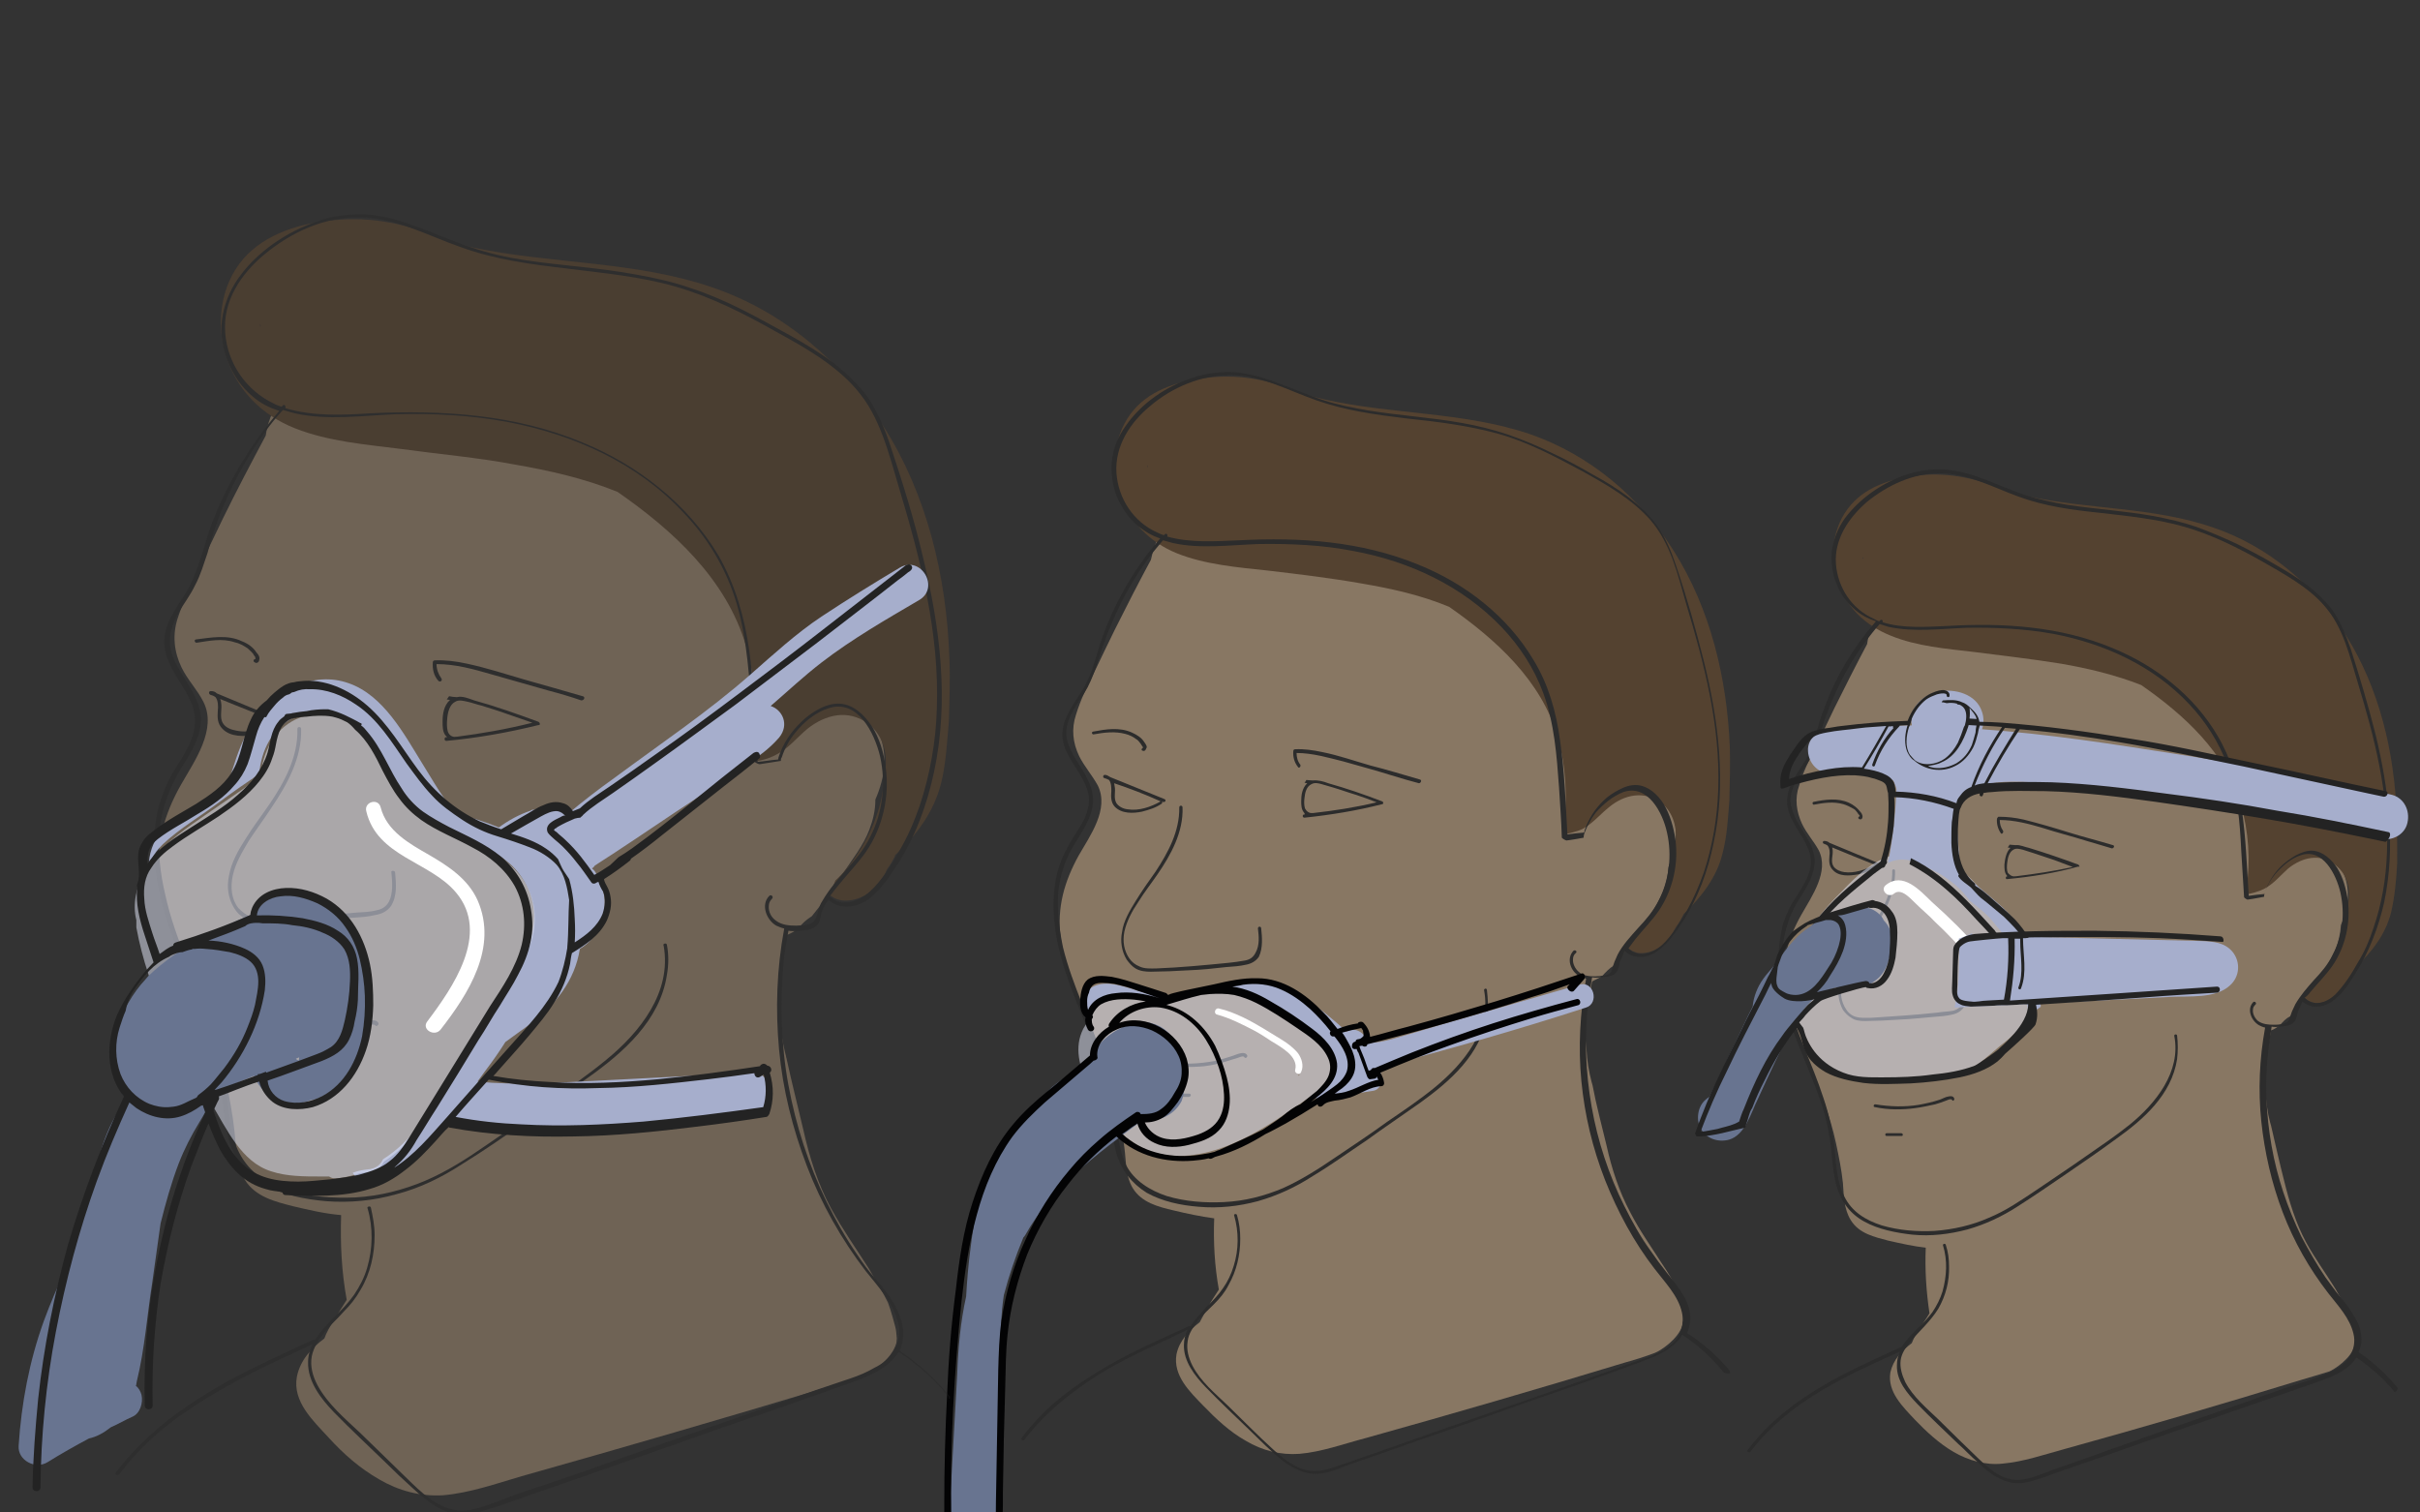
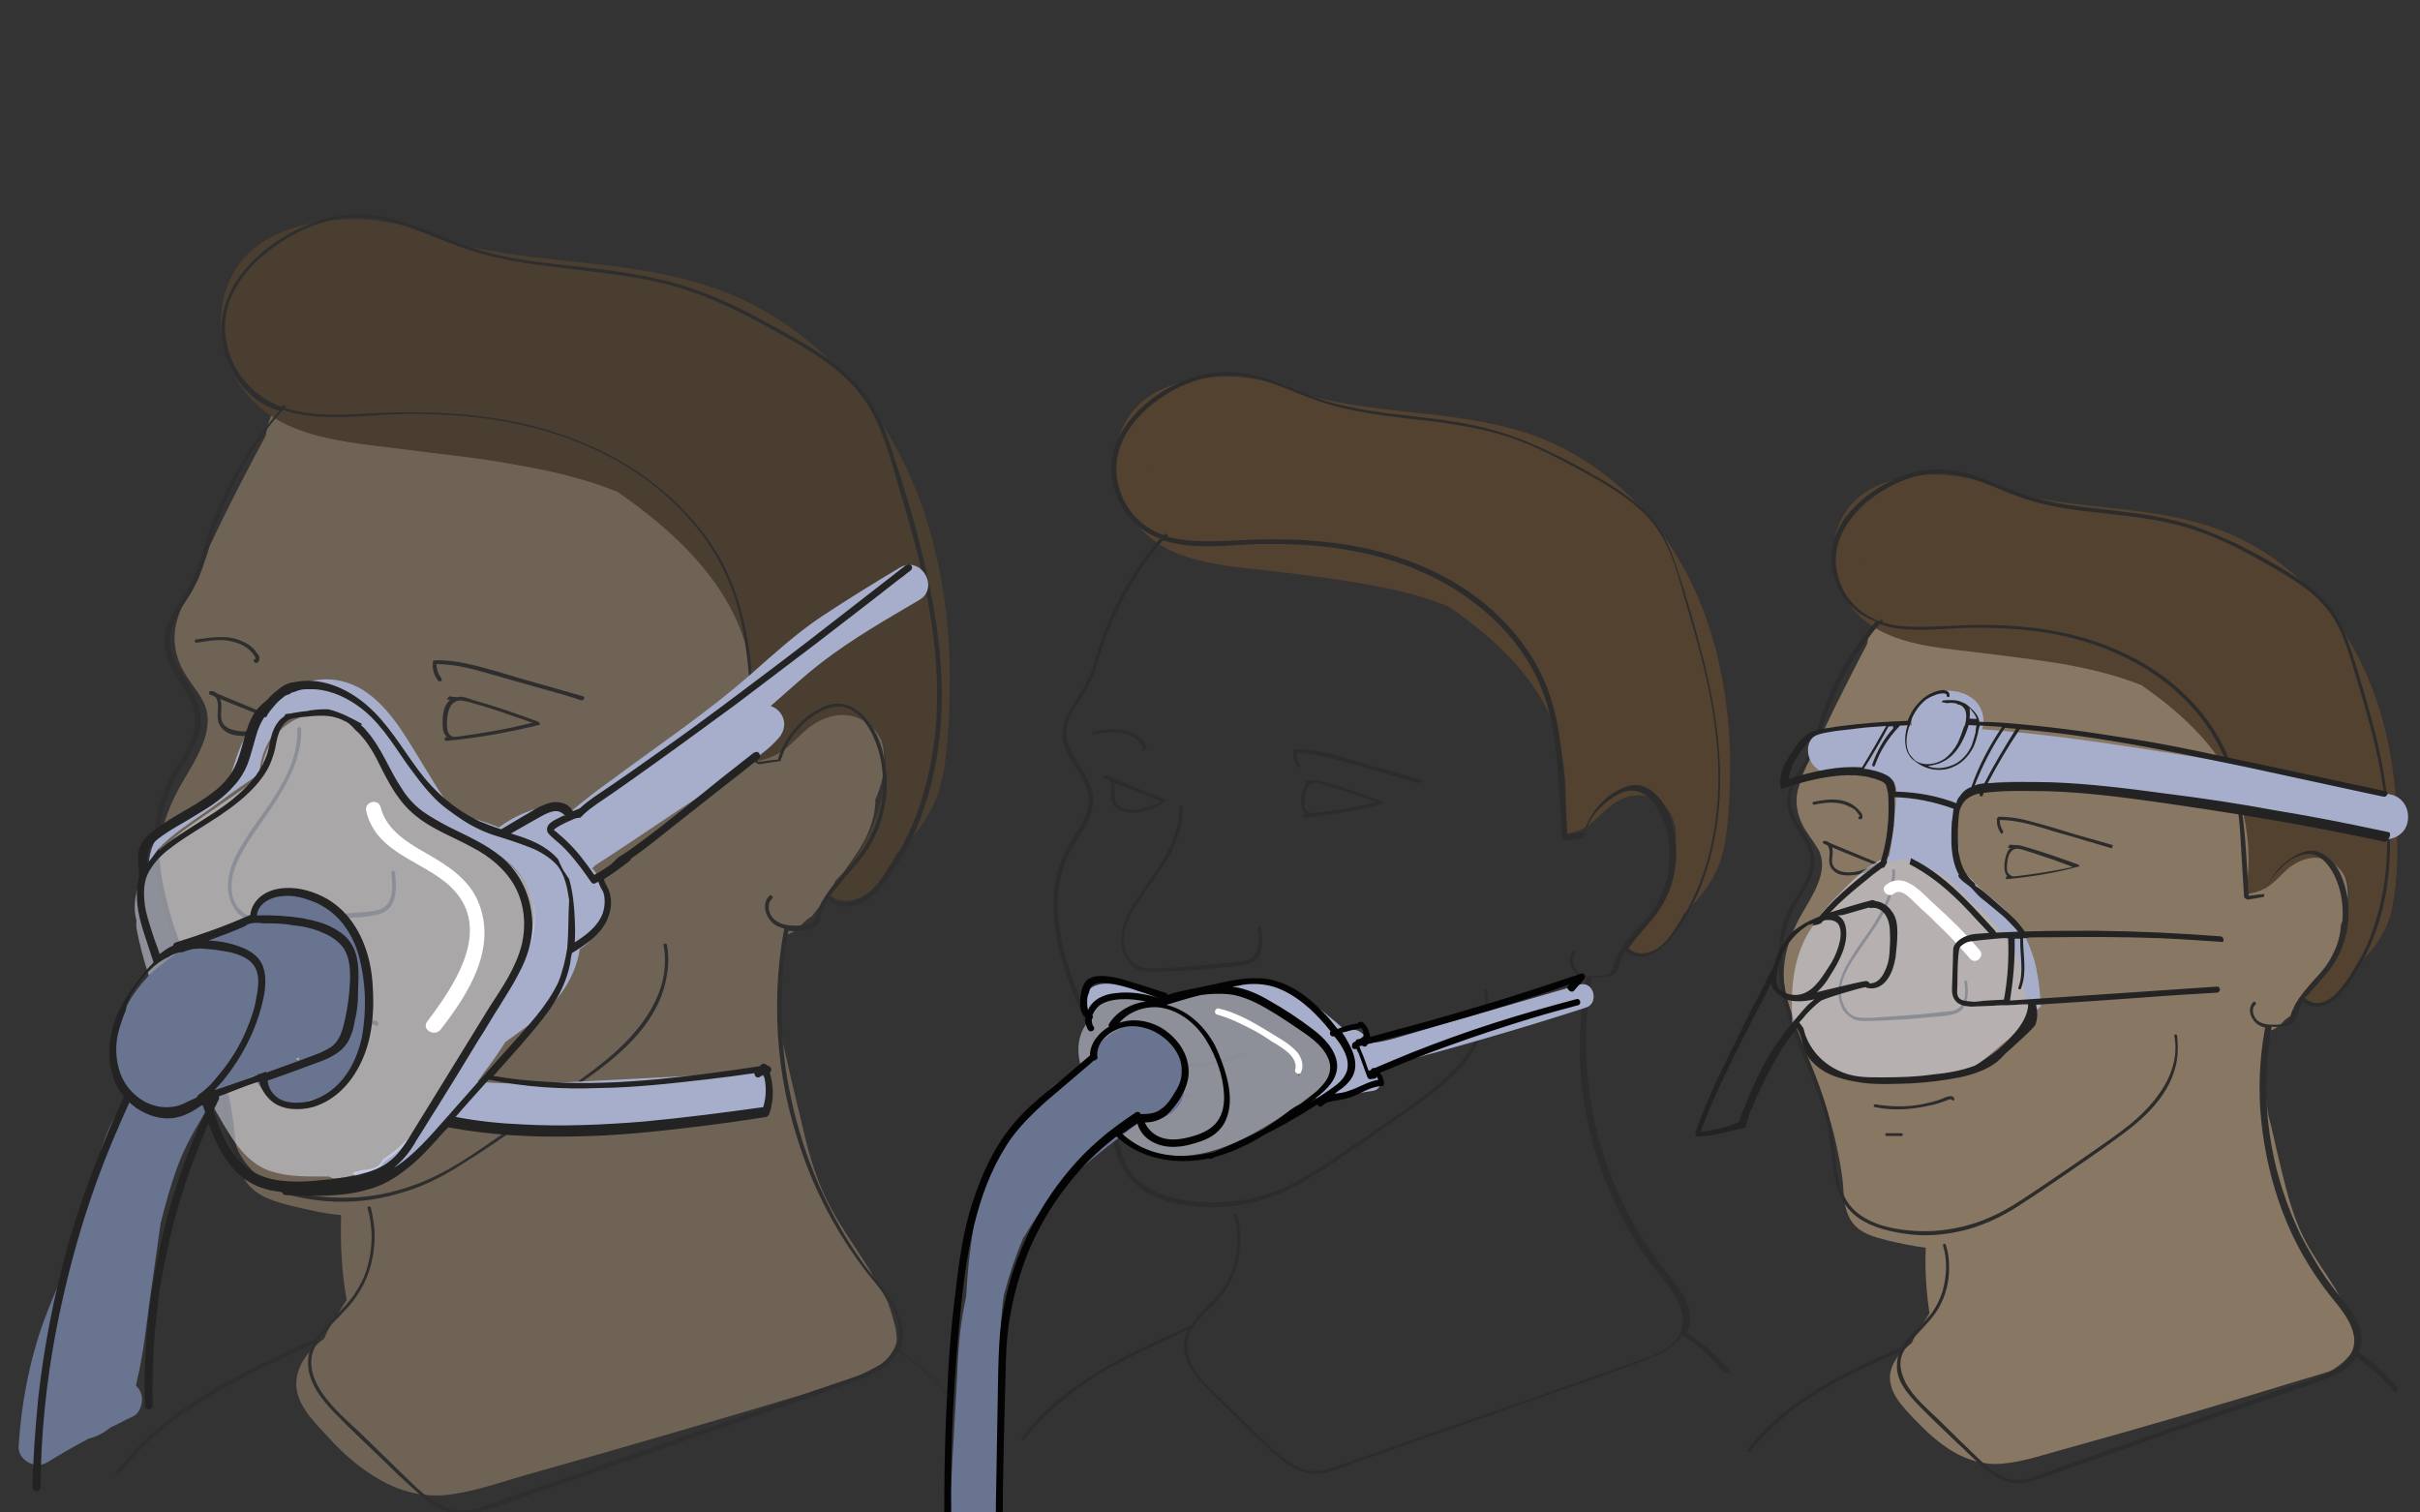
<svg xmlns="http://www.w3.org/2000/svg" version="1.1" id="Ebene_1" x="0px" y="0px" viewBox="0 0 520 325" style="enable-background:new 0 0 520 325;" xml:space="preserve">
  <rect x="0" y="0" width="520" height="325" fill="#333333" stroke="none" />
  <style type="text/css">
	.st0{opacity:0.45;}
	.st1{fill:#EFC99E;}
	.st2{fill:#7C542D;}
	.st3{fill:#232323;}
	.st4{opacity:0.53;fill:#DEE2F3;enable-background:new    ;}
	.st5{fill:#A6AECC;}
	.st6{fill:#687490;}
	.st7{fill:#030304;}
	.st8{fill:#FFFFFF;}
	.st9{opacity:0.32;}
</style>
  <g class="st0">
-     <path class="st1" d="M361.9,282c0-0.1-0.8-3.5-1.3-4.5c-1-2.1-2.2-4.1-3.5-6c-2.3-3.6-4.8-7.1-6.8-11c-2.4-4.5-4-9.4-5.1-14.4   c-1-4.2-2.2-8.6-3-12.9c-0.1-0.2-0.1-0.5-0.2-0.7c-0.6-2.3-1-4.6-1.1-7c-0.4-3-0.4-6,0.2-8.8c0.1-0.4,0.1-0.6,0.2-1   c0.2-1.7,0.5-3.3,0.8-4.8c0.7-0.4,1.5-0.7,2.2-1.2c0.7-0.8,1.5-1.6,2.4-2.2l0.1-0.1c2.1-2.4,3.7-5.1,5.7-7.7c1.9-2.7,3.6-5.1,4.8-8   c0.7-1.7,1.1-3.6,1.2-5.4c1.7-4.1,2.4-8.5,0.4-12.7c-1.2-2.5-3.5-4.4-6-4.7c0.1-0.8,0.1-1.8,0-2.7c-0.6-10.3-6.4-20.1-12.6-28   c-11.5-14.9-28.5-25.7-47.3-28.8c-11.8-1.9-23.8-1.6-35.4,1.8c-2.9-0.5-5.7,0.5-7.6,2.8c-1.6,1.8-2.2,4.1-2.7,6.3   c-2.7,5-5.2,9.9-7.7,14.9c-1.5,3-2.9,6-4.4,9.1c-1.5,3-3,6-4,9.3c-1,3-0.7,6,0.7,8.9c1.1,2.2,2.8,4.1,4,6.3   c2.5,5.1-1.7,10.8-4.1,15c-3.1,5.6-4.7,11.2-3.9,17.5c0.8,6.4,3.4,12.2,5.9,18c2.5,5.8,4.7,11.7,6.2,18c0.7,3,1.2,6.2,1.6,9.3   c0.4,2.9,0.2,6,1.8,8.7c1.9,3.1,5.4,4,8.8,4.8c2.9,0.7,5.8,1.3,8.7,1.7c-0.2,5.2,0.1,10.3,1,15.3c-0.8,1.3-1.7,2.5-2.4,3.9   c-0.6,1.1-1.2,2.1-1.7,3.1c-2.3,1.8-4.4,4-5,6.9c-0.8,4.6,2.9,8.1,5.8,11.1c2.7,2.8,5.7,5.6,9.1,7.5c3.5,2.1,7.5,3.1,11.5,2.8   c4.8-0.4,9.7-2.2,14.3-3.4c18.6-5.2,37.2-10.6,55.6-16.2c2.2-0.6,4.4-1.3,6.5-2.1c1.1-0.4,5-2.9,5.9-5.9c0-0.1,0.1-0.6,0.1-0.7   C361.9,283.4,361.9,282.8,361.9,282z" />
    <path class="st2" d="M371.7,160.6c-0.6-14.7-4.1-29.7-12.1-42.3c-7.3-11.5-17.9-20.5-30.8-25c-14.1-4.8-29.4-4.2-43.9-7.4   c-1.7-0.4-3.4-0.8-5.1-1.3c-6.2-2.8-12.9-4.2-19.8-3.5c-5.9,0.6-12.4,2.3-16.4,7c-4.1,4.8-5.1,12-3,18c2.1,6,6.4,10.4,12.3,12.8   c6,2.4,12.9,3,19.5,3.7c6.8,0.8,13.5,1.6,20.3,2.8c6.4,1.1,12.7,2.5,18.7,5c10,7,19.8,15.8,23.3,27.9c1.8,6.4,2.2,13.3,1.2,19.8   c-0.1,0.4-0.1,0.8-0.2,1.3c1.5-0.4,3-0.6,4.4-1.3c2.2-1.2,3.7-3.1,5.7-4.7c3.3-2.7,7.4-3.5,11-1c2.5,1.8,3.5,5,3.3,8   c-0.1,0.7-0.1,1.5-0.4,2.3c-0.1,2.8-0.8,5.6-1.9,8.1c-1.5,3.5-3.9,7.5-7,10.3c-0.2,0.7-0.6,1.7-1.1,2.5c0.6,0.6,1.6,1.1,2.5,1.2   c2.9,0.2,5.4-1.6,7-3.9c0.4-0.6,0.6-1.2,1-1.8c0.6-0.8,1.1-1.7,1.6-2.7c3.7-3.6,7-7.7,8.3-12.9c1-3.7,1.2-7.6,1.5-11.5   C371.7,168.2,371.8,164.4,371.7,160.6z M246.5,100.4c0-0.1,0-0.1,0-0.2c0-0.1,0-0.1,0-0.2c0,0.1,0.1,0.1,0.1,0.2   C246.6,100.3,246.6,100.3,246.5,100.4z" />
    <path class="st3" d="M371.7,294.6c-2.5-3.1-5.7-5.9-9.1-8.1c0,0-0.1,0-0.1-0.1c0.5-1.1,0.7-2.2,0.7-3.4c-0.1-1.8-0.7-3.5-1.7-5   c-1-1.7-2.2-3.1-3.4-4.6c-1.2-1.5-2.3-3-3.4-4.6c-2.2-3-4-6.3-5.7-9.7c-3.3-6.6-5.7-13.9-7-21.3c-1.3-7.4-1.6-14.9-0.7-22.4   c0.2-1.8,0.5-3.6,0.8-5.4V210c0.6,0.1,1.2,0.1,1.8,0c1.2-0.1,2.8-0.1,3.5-1.2c0.4-0.6,0.5-1.3,0.6-1.9c0.2-0.6,0.5-1.2,0.8-1.8   c0.1-0.2,0.2-0.5,0.4-0.7c1.8,1.7,4.6,1.5,6.6,0.2c2.5-1.6,4.2-4.2,5.8-6.6c3.3-5.1,5.4-10.9,6.6-16.8c2.8-12.9,1.1-26.3-2.1-39.2   c-1.7-6.8-3.6-13.5-5.9-20.3c-1-3-2.2-6-4.1-8.7c-1.7-2.4-3.9-4.4-6.2-6.2c-2.4-1.8-5-3.4-7.6-4.8c-2.9-1.7-5.9-3.3-8.9-4.7   c-3-1.5-6.2-2.8-9.3-3.9c-3.3-1.1-6.5-1.9-9.9-2.5c-6.6-1.2-13.5-1.6-20.2-2.7c-3.4-0.6-6.6-1.2-9.9-2.3c-3.1-1-6.2-2.4-9.3-3.5   c-3-1.2-6.2-2.1-9.3-2.4c-3.1-0.2-6.3,0.2-9.3,1.2c-5.6,1.8-10.9,5.4-14.3,10.3c-1.6,2.2-2.7,4.8-3,7.6c-0.2,2.5,0.1,5.2,1.1,7.6   c1,2.4,2.5,4.6,4.5,6.3c1.5,1.2,3,2.1,4.8,2.7c-5.1,5.9-9.2,12.7-12,20.1c-1.6,4.1-2.3,8.6-4.6,12.3c-1.8,3-4.5,6.2-4.4,9.9   c0.1,3.4,2.4,6,4,8.8c0.8,1.5,1.6,3,1.7,4.7c0.1,1.9-0.6,3.9-1.6,5.6c-1,1.7-2.1,3.3-3,5c-1,1.7-1.7,3.5-2.2,5.4   c-1,3.9-1,7.9-0.5,11.8c1.1,8.5,4.8,16.2,7.9,24.2c1.6,4.1,3,8.3,3.6,12.7c0.6,3.9,0.6,7.9,1.7,11.6c1,3.6,3.3,6.5,6.5,8.5   c3.4,1.9,7.4,2.7,11.1,3c4.4,0.4,8.7-0.1,12.8-1.2c4.2-1.2,8.1-3,11.8-5.4c4-2.4,7.7-5.1,11.6-7.7c3.7-2.7,7.6-5.3,11.4-8   c6.4-4.6,13.1-10.4,14.4-18.7c0.4-1.8,0.2-3.7,0-5.6c-0.1-0.5-0.7-0.2-0.6,0.1c1.6,8.5-4.4,15.7-10.4,20.7c-3.4,2.8-7,5.2-10.5,7.6   c-3.7,2.7-7.5,5.2-11.2,7.7c-3.5,2.4-7.3,4.8-11.1,6.5c-4,1.7-8.3,2.8-12.7,3c-4.1,0.2-8.3-0.1-12.3-1.3c-3.6-1.2-7-3.3-8.7-6.6   c-1.7-3.4-1.9-7.5-2.3-11.1c-0.4-4.1-1.3-8-2.7-12c-2.7-8-6.6-15.6-8.6-23.8c-0.8-3.9-1.3-7.9-1-11.8c0.4-4,1.7-7.6,3.9-11   c1.8-2.9,4-6.2,3.5-9.8c-0.4-3.1-2.5-5.8-4.1-8.5c-0.8-1.5-1.5-3-1.6-4.7c0-1.9,0.7-3.6,1.6-5.2c1-1.7,2.1-3.1,3-4.8   c1-1.9,1.7-4,2.3-5.9c2.4-7.7,5.8-15.1,10.6-21.6c1.1-1.5,2.2-2.8,3.3-4.1c0.7,0.2,1.5,0.4,2.2,0.6c6,1.3,12.2,0.4,18.4,0.2   c6.8-0.1,13.7,0.2,20.3,1.5c12,2.2,23.4,7.5,31.9,16.4c3.9,4.1,7,8.9,8.9,14.1c2.4,6.5,2.9,13.4,3.4,20.3c0.2,3.5,0.5,7.1,0.6,10.8   c0,0.1,0.8,0.6,1,0.6c1.1-0.1,3.7-0.6,3.7-0.6l0,0c0-0.1,0-0.1,0-0.2v-0.1c0-0.1,0.1-0.4,0.1-0.5l0,0l0,0c0.6-1.7,1.5-3.3,2.5-4.6   c1.6-1.8,3.6-3.5,5.9-4.4c5.3-1.8,8.5,4.5,9.4,8.7c1.1,4.8,0.5,10.2-1.8,14.6c-1.1,2.2-2.7,4.1-4.4,5.9c-1.6,1.8-3.3,3.6-4.4,5.7   c-0.2,0.5-0.5,1.1-0.7,1.6c-0.2,0.6-0.4,1.2-0.6,1.8c-0.2,0.7-0.8,1-1.6,1.1c-0.6,0.1-1.3,0.2-1.9,0.2c-1.2,0-2.7-0.1-3.6-1   c-0.7-0.6-1.3-1.7-1.2-2.7c0-0.5,0.2-1,0.6-1.3s-0.1-0.8-0.5-0.5c-1.6,1.7-0.6,4.4,1.2,5.4c0.5,0.2,1,0.4,1.5,0.6c0,0,0,0,0,0.1   c-1.3,7.3-1.7,14.6-1,21.9c0.7,7.3,2.4,14.4,5.1,21.3c2.7,6.8,6.2,13.3,10.6,19c2.2,2.9,5.1,5.8,5.9,9.4c0.4,1.7,0.1,3.5-0.7,5.1   c-0.8,1.3-2.1,2.3-3.4,3.1c-1.5,0.8-2.9,1.5-4.5,1.9c-2.1,0.7-4.1,1.5-6.2,2.2c-4.2,1.5-8.5,3-12.7,4.5c-8.6,3-17,5.9-25.6,8.9   c-4.2,1.5-8.5,3-12.7,4.5c-2.2,0.7-4.2,1.5-6.4,2.2c-2.1,0.7-4.1,1.6-6.3,1.7c-3.7,0.2-6.9-2.4-9.5-4.8c-3.3-3-6.4-6.2-9.5-9.2   c-2.8-2.7-5.9-5.2-7.7-8.7c-0.8-1.6-1.3-3.4-1-5.2c0.2-1.7,1.2-3,2.2-4.4c1.1-1.3,2.3-2.4,3.5-3.6s2.3-2.5,3.1-4.1   c1.7-3,2.5-6.4,2.5-9.9c0-1.7-0.2-3.4-0.7-5.1c-0.1-0.4-0.8-0.2-0.6,0.1c1,3.5,1,7.3-0.1,10.8c-0.5,1.7-1.3,3.4-2.3,4.8   c-1,1.5-2.3,2.8-3.5,4c-1.2,1.3-2.5,2.7-3.5,4.2c-0.1,0-0.2-0.1-0.4,0c-5.2,2.4-10.5,4.7-15.6,7.5c-5,2.8-9.7,5.8-13.9,9.5   c-2.3,2.1-4.5,4.5-6.4,7c-0.2,0.4,0.4,0.7,0.6,0.4c3.4-4.5,7.6-8.2,12.2-11.5c4.6-3.3,9.5-5.9,14.7-8.3c2.8-1.3,5.4-2.5,8.2-3.9   c-0.5,1-0.8,2.1-0.8,3.3c-0.1,3.5,2.3,6.6,4.7,9.1c3,3.1,6.3,6.2,9.4,9.2c1.6,1.5,3,3,4.7,4.5c1.3,1.2,2.8,2.5,4.4,3.4   c1.5,0.8,3.1,1.5,5,1.5c2.1,0,4.1-0.7,6-1.5c4.4-1.6,8.7-3,13.1-4.6c8.6-3,17.3-6,25.9-9.1c8.6-3,17.2-5.9,25.6-9.1   c2.9-1.1,6-2.4,7.9-5c0.1-0.1,0.2-0.4,0.4-0.6c0,0,0,0.1,0.1,0.1c3.4,2.2,6.3,5,8.8,8C371.5,295.5,372,295,371.7,294.6z    M351.4,201.8c1.7-2.1,3.6-4,5.1-6.2c3-4.5,4.2-10,3.5-15.3c-0.4-2.5-1.1-5.2-2.5-7.5c-1.3-2.1-3.3-3.9-5.7-4.1   c-1.5-0.1-2.8,0.4-4.1,1.1c-1.1,0.6-2.2,1.3-3.1,2.2c-1.8,1.7-3.3,4-4.1,6.4c0,0.1-0.1,0.4-0.1,0.5c-1.2,0.1-2.4,0.2-3.6,0.4   c-0.4-6.8-0.6-13.5-1.6-20.3c-0.8-6-2.5-12-5.7-17.2c-5.6-9.4-14.6-16.4-24.8-20.5c-12.2-5-25.4-5.9-38.4-5.2   c-5.1,0.2-10.5,0.6-15.5-0.8c0.2-0.4-0.2-0.8-0.5-0.5c-0.1,0.1-0.1,0.1-0.2,0.2c-0.5-0.1-1-0.4-1.5-0.6c-5.1-2.3-8.3-7.3-8.7-12.7   c-0.4-5.8,2.9-10.9,7.3-14.5c4.7-4,10.9-6.6,17.2-6.6c6.5,0,12.4,3.3,18.4,5.4c6.2,2.2,12.7,3.1,19.3,3.9   c6.6,0.7,13.3,1.5,19.8,3.3s12.4,5,18.2,8.1c5.2,2.9,10.5,5.9,14.5,10.4c4.4,5.1,5.9,11.7,7.7,18c3.9,12.9,7.4,26.3,6.9,40   c-0.2,6-1.2,12-3.1,17.8c-1,2.8-2.2,5.6-3.6,8.1c-1.5,2.5-3.1,5.3-5.3,7.4c-1.9,1.8-5.2,3-7.3,0.8   C350.4,203.1,350.9,202.5,351.4,201.8z" />
    <path class="st3" d="M271,199.5c0-0.5-0.7-0.5-0.7,0c0.2,1.7,0.4,3.6-0.5,5.2c-0.5,1-1.2,1.5-2.3,1.7c-1.2,0.2-2.4,0.4-3.6,0.5   c-5.1,0.5-10.3,1-15.5,1.2c-1.2,0-2.4,0.1-3.5-0.4c-1-0.4-1.7-1-2.2-1.7c-1.2-1.7-1.5-3.7-1.1-5.8c0.5-2.3,1.7-4.5,3-6.4   c1.3-2.1,2.8-4,4.1-5.9c2.9-4.2,5.6-9.1,5.4-14.4c0-0.5-0.7-0.5-0.7,0c0.1,5.1-2.4,9.7-5.1,13.8c-1.5,2.1-2.9,4.1-4.2,6.2   c-1.3,2.1-2.7,4.4-3,6.8c-0.4,1.9-0.1,4.1,1,5.9c0.5,0.7,1.2,1.5,1.9,1.9c1,0.6,2.2,0.7,3.3,0.7c1.3,0,2.7-0.1,4-0.1   c1.3-0.1,2.7-0.1,4-0.2c2.8-0.1,5.6-0.4,8.2-0.7c1.5-0.1,2.9-0.2,4.2-0.5c1.1-0.2,2.1-0.7,2.8-1.7   C271.4,203.7,271.2,201.4,271,199.5z" />
    <path class="st3" d="M268,226.8c-0.2-0.5-0.8-0.6-1.3-0.5c-0.7,0.1-1.5,0.5-2.2,0.7c-1.6,0.5-3.1,1-4.8,1.2   c-3.4,0.5-6.8,0.5-10.2-0.1c-0.5-0.1-0.6,0.6-0.1,0.6c3.1,0.6,6.3,0.7,9.4,0.4c1.6-0.2,3-0.5,4.6-1c0.7-0.2,1.5-0.5,2.3-0.7   c0.4-0.1,1.5-0.7,1.7-0.2C267.6,227.5,268.1,227.2,268,226.8z" />
    <path class="st3" d="M255.5,235h-3.4c-0.5,0-0.5,0.7,0,0.7h3.4C256,235.6,256,235,255.5,235z" />
    <path class="st3" d="M305.1,167.5c-3.5-1-7-2.1-10.6-3c-3.5-1-6.9-2.2-10.4-2.9c-1.9-0.4-3.9-0.7-5.8-0.6c-0.2,0-0.4,0.1-0.4,0.4   c-0.1,1.2,0.2,2.4,1,3.4c0.2,0.4,0.7-0.1,0.5-0.5c-0.6-0.7-0.8-1.7-0.8-2.5c3.4,0,6.8,1,10,1.8c3.5,1,6.9,1.9,10.4,3   c1.9,0.6,4,1.2,5.9,1.7C305.3,168.3,305.6,167.6,305.1,167.5z" />
    <path class="st3" d="M245.9,159.5c-0.6-1-1.6-1.6-2.7-2.1c-2.7-1.2-5.6-0.7-8.3-0.2c-0.5,0.1-0.2,0.7,0.1,0.6   c2.2-0.4,4.6-0.7,6.8-0.1c0.8,0.2,1.7,0.6,2.3,1.1c0.4,0.2,0.7,0.6,1,1c0.1,0.1,0.2,0.4,0.4,0.6c0,0.1,0.1,0.1,0.1,0.2   c0,0,0,0,0,0.1c-0.2,0-0.5,0.5-0.1,0.6c0.4,0.2,0.7-0.1,0.8-0.5C246.6,160.5,246.2,159.9,245.9,159.5z" />
    <path class="st3" d="M297,172.2c-3.9-1.5-7.7-2.8-11.6-3.9c-1-0.4-2.2-0.7-3.3-0.6c0,0,0,0-0.1,0c-0.5,0-1-0.1-1.3-0.1   c-0.1,0.2-0.2,0.4-0.4,0.6c0.2,0,0.4,0.1,0.6,0.1l-0.1,0.1c-1,1-1.2,2.5-1.2,3.7c0,0.8,0,1.8,0.6,2.5c0.1,0.1,0.1,0.2,0.2,0.4   c-0.1,0-0.1,0-0.1,0c-0.5,0-0.5,0.7,0,0.7c5.7-0.6,11.2-1.5,16.7-2.9C297.3,172.8,297.3,172.3,297,172.2z M282.2,174.7   c-0.1,0-0.1,0-0.2,0c-0.7,0.1-1.3-0.4-1.6-1c-0.2-0.7-0.2-1.5-0.1-2.2c0.1-1.1,0.4-2.5,1.5-3c0.7-0.4,1.5-0.2,2.2,0   c0.8,0.2,1.6,0.5,2.4,0.7c1.7,0.5,3.3,1.1,5,1.6c1.5,0.5,2.9,1,4.4,1.6C291.2,173.5,286.7,174.2,282.2,174.7z" />
    <path class="st3" d="M250.2,171.7l-11.6-4.7c-0.4-0.2-0.7-0.5-1.2-0.5c-0.4,0-0.5,0.6-0.1,0.7s0.6,0.2,1,0.4   c0.5,0.6,0.5,1.7,0.5,2.4c-0.1,1.2-0.1,2.4,0.7,3.3c1.5,1.6,4,1.5,5.9,1.1c1.5-0.4,2.9-0.8,4.2-1.7c0.1-0.1,0.2-0.2,0.1-0.5   c0.1,0,0.1,0,0.1,0.1C250.4,172.5,250.7,171.9,250.2,171.7z M249.4,172.2c-2.1,1.2-4.7,2.1-7.1,1.7c-1-0.1-1.9-0.6-2.4-1.3   c-0.7-1.2-0.1-2.5-0.4-3.7c0-0.2-0.1-0.5-0.1-0.6C242.7,169.4,246.1,170.7,249.4,172.2C249.5,172.2,249.5,172.2,249.4,172.2z" />
  </g>
  <g>
    <path class="st4" d="M279.9,221.1c-8-6.3-18.1-10.9-28.2-6.5c-0.2,0.1-0.5,0.2-0.6,0.4c-1.9-0.1-3.9-0.2-5.8-0.4   c-3.9-0.2-8.8-1.1-11.2,2.8c-0.4,0.6-0.5,1.3-0.2,1.9c-0.4,0.5-0.7,1.1-1.1,1.7c-2.1,4.1-0.8,8.3,1,12.2   c3.4,7.3,9.1,14.4,17.6,15.1c9.1,0.8,18.1-4.4,25.3-9.3c1.8-1.2,3.6-2.5,5.4-3.7c1.6-1.2,3.1-2.5,3.7-4.5   C287.2,226.6,283,223.5,279.9,221.1z M278.9,231L278.9,231c0.1-0.1,0.2,0,0.4,0c-0.1,0.1-0.1,0.1-0.2,0.1S278.9,231.2,278.9,231z" />
    <g>
      <path class="st5" d="M233.9,219.9c0.1-0.1,0.2-0.4,0.4-0.5c-0.1-0.6-0.1-1.3,0.2-1.9c2.4-3.9,7.4-3,11.2-2.8    c1.9,0.1,3.9,0.2,5.8,0.4c0.1-0.1,0.4-0.4,0.6-0.4c0.6-0.2,1.3-0.5,1.9-0.7c-1.2,0.2-2.5,0.4-3.9,0.2c-2.5-0.2-5.1-1.2-7.5-1.9    c-2.8-0.8-5.9-1.7-8.5,0.2C232,214.4,232.3,217.4,233.9,219.9L233.9,219.9z" />
      <path class="st5" d="M339.3,211.6c-8,2.3-15.8,4.6-23.8,6.9c-3.9,1.1-7.7,2.2-11.6,3.4c-3,0.8-6.6,2.2-9.9,2.2v-0.1    c-0.1-0.4-0.2-0.6-0.5-1c-0.5-0.8-1.3-1.5-2.3-1.7c-0.6-0.1-1.3,0-1.9,0.4c-1.5-1.5-3.1-2.8-4.7-4.1c-4-3-8.3-6.3-13.5-6.9    c-0.5,0-1-0.1-1.5-0.1c-0.1,0-0.2-0.1-0.4-0.1c-0.7-0.1-1.5-0.1-1.9,0.2c-3.3,0.4-6.5,1.6-9.7,2.4c8.3-1.2,16.3,2.8,23,8    c3,2.4,7.4,5.4,5.8,9.9c-0.6,1.9-2.2,3.3-3.7,4.5c-0.1,0.1-0.2,0.1-0.4,0.2c0.6,0.4,1.2,0.6,2.1,0.4c3.5-0.6,7.1-1.2,10.6-1.7    c1.5-0.2,2.2-1.9,1.8-3.3c-0.1-0.6-0.4-1.1-0.5-1.7c15-3.9,29.7-8.1,44.5-12.9C343.7,215.6,342.5,210.6,339.3,211.6z" />
    </g>
    <path class="st6" d="M252.6,224.1c-1.9-3.9-6.2-5.4-10.2-3.9c-3.1,1.2-7.5,4.1-7.5,7.6c-1.7,1.1-3.3,2.2-4.8,3.4   c-0.4,0-0.8,0.1-1.2,0.4c-2.7,1.5-4.8,3.6-6.2,6.4c0,0,0,0,0,0.1c-0.2,0.1-0.5,0.4-0.7,0.7c-0.1,0.1-0.1,0.2-0.2,0.4   c-2.7,1.2-4.4,3.4-5.4,6.2c0,0.1-0.1,0.2-0.1,0.4c-2.2,2.1-3.6,4.8-4.6,7.7c-1.6,4.6-2.5,9.4-3.1,14.3c-0.5,3.6-0.8,7.3-1,10.8   c-1.2,5.4-1.7,10.9-1.9,16.4c-0.6,10.8-1.2,21.5-1.8,32.3c-0.1,2.4,3.1,3.3,4.6,1.8c0.1,0.2,0.1,0.4,0.2,0.6c1,2.8,4.4,2.2,5-0.1   c0.5-0.4,0.8-1.1,0.8-1.9c0.1-12.6,0.1-25.3,0.4-37.8c0.1-3.7,0.2-7.7,0.8-11.6c1.1-4.2,2.5-8.3,4.2-12.4c0.1-0.1,0.2-0.2,0.4-0.5   c5.8-10.4,15.5-17.5,24.8-24.4l0,0c3.5,0,7-1,8.8-4.4C255.3,232.8,254.2,227.5,252.6,224.1z" />
    <path class="st7" d="M338.2,212.9c0.7-0.8,1.5-1.7,2.2-2.5c0.4-0.5,0-1.5-0.6-1.2c-6.2,2.1-12.3,4.1-18.5,6   c-6.3,1.9-12.4,3.7-18.7,5.4c-2.8,0.7-5.4,1.5-8.2,2.2c-0.1-1.2-0.6-2.2-1.5-3.1c-0.2-0.2-0.7-0.2-1,0c-0.1,0.1-0.1,0.1-0.1,0.2   c-1.5,0.2-2.9,0.6-4.4,1.2c-1-1.2-1.9-2.5-3.1-3.6c-3.7-3.9-8.6-7.3-14.1-7.3c-3.1-0.1-6.3,0.6-9.3,1.3c-1,0.2-1.9,0.4-2.9,0.6   c-1.9,0.4-4,0.8-5.9,1.3c-0.4,0.1-0.7,0.2-1.1,0.4c-0.1-0.1-0.2-0.2-0.4-0.4c-1.9-0.6-3.9-1.3-5.9-1.9c-1.9-0.6-3.7-1.2-5.8-1.6   c-1.7-0.2-3.7-0.5-5.2,0.6c-1.2,1-1.5,2.9-1.6,4.4c-0.1,1.3,0.1,2.8,1.1,3.7c-0.1,1,0.1,1.8,0.6,2.7c0.5,0.7,1.7,0.1,1.2-0.7   c-0.4-0.5-0.4-1.1-0.4-1.6c0.2-0.2,0.4-0.6,0.1-0.8c0.4-1,1.1-1.9,1.9-2.4c2.1-1.2,4.8-1.2,7.1-1c0.8,0.1,1.7,0.2,2.5,0.4   c-3.1,0.4-6.2,2.1-7.9,4.8c-0.1,0.2-0.1,0.5,0,0.6c-2.2,1.3-4.1,3.6-4.1,6.2c-3,2.5-5.9,5.1-8.9,7.5c-2.8,2.3-5.4,4.6-7.7,7.4   c-4,4.8-6.6,10.5-8.6,16.6s-2.9,12.4-3.6,18.7c-1,7.6-1.6,15.2-1.9,22.8c-0.4,7.7-0.6,15.6-0.6,23.3c0,1,0,1.9,0,2.9s1.5,1,1.5,0   c-0.1-7.7,0-15.5,0.4-23.2c0.4-7.7,1-15.3,1.8-23.1c0.7-6.3,1.6-12.6,3.3-18.7c1.6-5.9,4-11.7,7.6-16.7c2.1-2.8,4.5-5.1,7-7.4   c2.9-2.5,5.9-5,8.8-7.5c0.6-0.5,1.2-1,1.7-1.5c0.4,0,1-0.4,0.8-0.8c-0.2-1.3,0.4-2.8,1.2-3.7c0.8-1,1.8-1.7,3-2.2   c2.4-1.1,5.1-0.8,7.5,0.2c2.4,1.1,4.6,3,5.7,5.4c0.6,1.2,0.8,2.7,0.7,4c-0.1,1.5-0.7,2.8-1.5,4c-0.7,1.3-1.7,2.7-2.9,3.5   c-1.2,1-2.8,1.1-4.4,1.1c-0.1-0.4-0.6-0.6-1-0.4c-2.8,1.9-5.4,3.7-8,6c-2.2,1.9-4.4,4.1-6.3,6.4c-3.9,4.6-7.1,9.7-9.5,15.1   c-2.5,5.4-4.2,11.2-5.1,17.2c-0.5,3.5-0.6,7.1-0.7,10.6c-0.1,3.7-0.1,7.6-0.2,11.4c-0.1,3.7-0.1,7.6-0.2,11.4   c0,1.9-0.1,3.7-0.1,5.7c0,1.8,0,3.6-0.2,5.4c-0.1,0.8-0.4,1.7-0.6,2.5c-0.2,0.8,1.1,1.2,1.3,0.4c1.1-3.4,1-7.1,1-10.6   c0.1-3.7,0.1-7.5,0.2-11.4L216,298c0.1-3.7,0.1-7.5,0.5-11.2c0.6-5.9,2.1-11.7,4.2-17.2c2.2-5.4,5.2-10.6,8.8-15.1   c3-3.9,6.5-7.3,10.4-10.3c0,0.1,0.1,0.1,0.1,0.1c4.4,4.1,10.5,5.6,16.4,5.1c1.1-0.1,2.2-0.2,3.3-0.5c0.1,0.1,0.4,0.1,0.5,0.1   c0.4-0.1,0.7-0.4,1.2-0.5c3.7-1,7.3-2.8,10.5-4.8c1.5-0.7,2.9-1.5,4.4-2.3c2.3-1.3,4.6-2.7,6.8-4.1c0.1,0.1,0.1,0.2,0.2,0.4   c0.4,0.2,0.7,0.1,1-0.2c0.6-0.7,1.7-0.8,2.5-1c1.2-0.1,2.3-0.4,3.4-0.7c2.2-0.8,4.2-2.3,6.6-2.4c0.5,0,0.7-0.5,0.6-0.8   c-0.1-0.7-0.4-1.5-0.8-2.1c5-2.1,9.9-4.1,15-5.9c5.8-2.1,11.6-4,17.5-5.8c3.3-1,6.6-1.9,10-2.8c0.8-0.2,0.5-1.6-0.4-1.3   c-6,1.6-12,3.3-17.9,5.2c-5.9,1.9-11.7,4-17.5,6.3c-2.7,1.1-5.3,2.2-7.9,3.3c-0.4-0.1-0.7,0.1-0.8,0.4c-0.1,0.1-0.4,0.1-0.5,0.2   c-0.5-1.2-0.8-2.4-1.3-3.5l-0.5-1.2c-0.1-0.2-0.1-0.4-0.2-0.6c0.1,0,0.4-0.1,0.6-0.1c0.1,0.1,0.4,0.2,0.5,0.2   c0.4,0,0.6-0.2,0.6-0.5c5.7-1.5,11.2-2.9,16.8-4.5c6.3-1.8,12.4-3.6,18.7-5.7c2.7-0.8,5.3-1.7,8-2.7c-0.1,0.1-0.4,0.4-0.5,0.5   C336.6,212.5,337.6,213.5,338.2,212.9z M239.8,213.4c-2.5,0.2-5,1.3-6,3.6c-0.2-0.6-0.2-1.3-0.2-1.9c0-0.6,0.1-1.2,0.4-1.8   c0.1-0.6,0.4-1.3,1-1.7c0.6-0.4,1.3-0.4,1.9-0.4c0.8,0,1.7,0.1,2.5,0.2c1.7,0.4,3.4,0.8,5.1,1.5c1.6,0.5,3.1,1.1,4.7,1.6l0,0l0,0   C246,213.5,242.7,213,239.8,213.4z M249.8,240.2c1.3-0.7,2.3-2.1,3.3-3.4c1-1.5,1.7-2.9,2.1-4.6c0.4-1.6,0.2-3.3-0.2-4.7   c-1.8-5.7-8.7-9.8-14.5-7.7c2.1-2.5,5.6-3.7,8.8-3.3c4.1,0.6,7.6,3.4,9.8,6.9c1.2,1.9,2.1,3.9,2.8,6c0.6,1.8,1,3.7,1.1,5.7   c0.1,1.7-0.1,3.6-1,5.2c-1,1.8-2.7,2.8-4.6,3.5c-2.4,0.8-5.2,1.5-7.7,0.7c-1.6-0.5-3-1.7-3.7-3.3   C247.3,241.2,248.6,240.9,249.8,240.2z M275.5,239.9c-1.3,1-2.8,1.9-4.1,2.8c-3.1,1.6-6.3,3-9.4,4.4c-0.4,0.1-0.6,0.2-1,0.4   c-0.7,0.2-1.6,0.4-2.4,0.5c-5.4,1-11.4,0.2-15.8-3c-0.6-0.4-1.1-0.8-1.6-1.3c0,0,0,0-0.1,0c0.6-0.4,1.2-0.8,1.7-1.2   s1.1-0.7,1.6-1.1c0.5,1.9,1.9,3.4,3.7,4.2c2.3,1.1,5,1,7.4,0.4c2.3-0.6,4.7-1.3,6.4-3.1c1.5-1.5,2.1-3.5,2.3-5.4   c0.2-1.9-0.1-4.1-0.6-6c-0.6-2.3-1.5-4.7-2.5-6.8c-2.2-4.1-5.7-7.5-10.2-8.7c-0.1,0-0.2,0-0.2-0.1c2.4-0.7,4.8-1.5,7.4-2.1   c0.6-0.1,1.3-0.1,1.9-0.2c1.7-0.1,3.5-0.1,5.2,0.2c1.7,0.4,3.3,1,4.7,1.7c3,1.5,6,3.5,8.8,5.4c2.5,1.7,5.3,3.5,6.6,6.3   c0.6,1.2,0.7,2.5,0.2,3.9c-0.5,1.3-1.6,2.4-2.5,3.3c-1.2,1-2.4,1.9-3.6,2.9C278.1,237.8,276.8,238.8,275.5,239.9z M282.8,235.9   c2.3-1.8,4.8-4.1,4.5-7.4c-0.4-3.1-2.9-5.6-5.3-7.4c-2.9-2.2-5.9-4.2-9.1-6c-2.5-1.5-5.2-2.7-8.1-3.1c0.7-0.1,1.6-0.2,2.3-0.4   c2.8-0.4,5.6-0.1,8.1,1c2.3,1,4.4,2.5,6.3,4.2c1.6,1.5,3,3,4.4,4.8c-0.1,0.1-0.2,0.4-0.1,0.6c0.1,0.4,0.5,0.6,0.8,0.5h0.1   c0.1,0.1,0.1,0.1,0.2,0.2c1.5,1.9,3.3,4.6,2.5,7.3c-0.4,1.1-1.2,2.1-2.1,2.8c-1,0.8-2.1,1.5-3.1,2.2c-0.8,0.5-1.7,1.1-2.5,1.6   C282.2,236.4,282.5,236.1,282.8,235.9z M291.8,223.3c-0.4,0.1-0.5,0.2-0.5,0.5c-0.5,0.1-0.8,0.4-0.8,1c0,0.6,0.5,0.7,1,0.6   c0.1,0.2,0.2,0.6,0.4,0.8l1.9,5.2c0.1,0.2,0.4,0.6,0.6,0.5c0.2,0,0.6-0.1,0.8-0.1c0.4,0,0.6-0.2,0.6-0.5c0.1,0.2,0.2,0.5,0.4,0.7   c-2.3,0.4-4.2,1.7-6.4,2.4c-1,0.4-2.1,0.5-3,0.6c0.2-0.2,0.6-0.4,0.8-0.6c1.1-0.7,2.1-1.6,2.8-2.7c1.6-2.5,0.6-5.4-0.7-7.7   c-0.4-0.7-0.8-1.5-1.3-2.1c1.3-0.4,2.7-0.7,4.1-1c0,0.1,0.1,0.1,0.1,0.1s0.1,0.1,0.1,0.2l0.1,0.1c0.1,0.1,0.1,0.2,0.1,0.4   c0,0.1,0.1,0.4,0.1,0.5c0,0.1,0,0.1,0,0.2v0.1l0,0v0.1C292.5,223.2,292.1,223.3,291.8,223.3z" />
    <path class="st8" d="M278.9,226.3c-1-1.2-2.2-2.1-3.5-2.9c-2.8-1.7-5.4-3.4-8.3-4.8c-1.7-0.8-3.4-1.5-5.2-1.9   c-0.8-0.2-1.2,1.1-0.4,1.3c2.9,0.8,5.6,2.2,8.1,3.5c1.3,0.7,2.5,1.5,3.7,2.3c1.2,0.7,2.5,1.5,3.5,2.4c1.1,1,1.9,2.3,1.5,3.7   c-0.2,0.8,1.1,1.2,1.3,0.4C280.2,229,279.7,227.4,278.9,226.3z" />
  </g>
  <g class="st9">
    <path class="st1" d="M192.4,285.2c0-0.1-1.1-4.1-1.6-5.3c-1.2-2.5-2.7-4.8-4.1-7.3c-2.8-4.4-5.7-8.5-8.1-12.9   c-2.9-5.3-4.7-11.2-6-17c-1.2-5.1-2.5-10.2-3.6-15.3c-0.1-0.2-0.1-0.6-0.2-0.8c-0.7-2.8-1.1-5.4-1.2-8.2c-0.4-3.5-0.5-7.1,0.2-10.5   c0.1-0.4,0.1-0.7,0.2-1.2c0.2-1.9,0.6-3.9,1.1-5.8c1-0.4,1.7-0.8,2.5-1.5c0.8-1,1.7-1.8,2.8-2.5l0.1-0.1c2.4-2.9,4.5-6,6.6-9.1   s4.4-6,5.7-9.4c0.8-2.1,1.3-4.2,1.3-6.5c2.1-4.8,2.8-10,0.5-15c-1.3-2.9-4.1-5.1-7.1-5.6c0.1-1.1,0.1-2.1,0-3.1   c-0.7-12.2-7.6-23.7-14.9-33.2C153.3,97,133.2,84.2,111,80.6c-14-2.3-28.2-1.8-41.9,2.2c-3.4-0.5-6.6,0.6-8.9,3.3   c-1.8,2.2-2.7,4.8-3.1,7.5c-3.1,5.8-6.2,11.7-9.1,17.6c-1.7,3.5-3.4,7.1-5.1,10.6c-1.7,3.6-3.5,7.3-4.7,11   c-1.2,3.6-0.8,7.3,0.8,10.6c1.3,2.7,3.4,4.8,4.7,7.4c3,5.9-1.9,12.7-4.8,17.8c-3.7,6.5-5.6,13.3-4.6,20.8s4,14.5,6.9,21.4   c3,6.9,5.6,13.9,7.3,21.3c0.8,3.6,1.5,7.4,1.9,11.1c0.4,3.4,0.4,7.3,2.2,10.3c2.3,3.7,6.5,4.7,10.4,5.7c3.4,0.8,6.8,1.6,10.3,1.9   c-0.2,6.2,0.1,12.2,1.2,18.2c-1,1.6-1.9,3-2.9,4.6c-0.7,1.2-1.5,2.5-1.9,3.7c-2.8,2.1-5.2,4.7-5.9,8.2c-1,5.4,3.5,9.5,6.9,13.2   c3.1,3.4,6.6,6.5,10.8,8.9c4.1,2.4,8.8,3.7,13.7,3.4c5.8-0.5,11.4-2.5,16.9-4.1c22-6.2,44-12.6,65.9-19.2c2.7-0.7,5.2-1.6,7.7-2.4   c1.3-0.4,5.9-3.4,6.9-7c0-0.1,0.1-0.7,0.1-1C192.6,286.7,192.6,286,192.4,285.2z" />
    <path class="st2" d="M204,141.4c-0.6-17.5-4.8-35.2-14.3-50c-8.7-13.5-21.1-24.3-36.5-29.6c-16.8-5.8-34.8-5-52-8.7   c-2.1-0.5-4-1-6-1.6c-7.4-3.4-15.3-5-23.4-4.2c-7,0.6-14.7,2.8-19.5,8.3c-5,5.8-6,14.1-3.6,21.3c2.4,7.1,7.6,12.3,14.6,15.1   c7.3,2.9,15.3,3.5,23.1,4.5c8,1.1,16.1,1.8,24.1,3.3c7.5,1.3,15.1,3,22.2,5.9c11.8,8.2,23.4,18.7,27.6,33.1   c2.2,7.6,2.7,15.7,1.5,23.4c-0.1,0.5-0.2,1.1-0.2,1.6c1.8-0.4,3.5-0.7,5.1-1.6c2.7-1.3,4.5-3.7,6.8-5.6c3.9-3.1,8.7-4.2,12.9-1.2   c3,2.2,4.2,5.8,3.9,9.4c-0.1,0.8-0.2,1.8-0.4,2.7c-0.1,3.3-1,6.5-2.2,9.5c-1.7,4.1-4.6,8.9-8.2,12.2c-0.4,1-0.7,1.9-1.3,3   c0.7,0.7,1.8,1.2,3,1.3c3.5,0.2,6.4-1.8,8.3-4.6c0.5-0.6,0.7-1.3,1.1-2.1c0.7-1,1.3-1.9,1.8-3.1c4.5-4.2,8.2-9.1,9.8-15.3   c1.1-4.4,1.3-9.1,1.7-13.5C204,150.4,204.2,146,204,141.4z M55.9,70.2c0-0.1,0-0.2,0-0.4c0-0.1,0-0.2,0-0.2c0,0.1,0.1,0.2,0.1,0.4   C56,70.1,55.9,70.1,55.9,70.2z" />
    <path class="st3" d="M204,300c-3-3.7-6.6-7-10.6-9.7c0,0-0.1,0-0.1-0.1c0.6-1.2,0.8-2.7,0.8-4c-0.1-2.1-1-4.1-1.9-5.9   c-1.1-1.9-2.5-3.7-4-5.4c-1.5-1.7-2.8-3.5-4-5.3c-2.5-3.6-4.7-7.5-6.6-11.4c-3.9-8-6.6-16.4-8.2-25.1c-1.6-8.7-1.8-17.6-1-26.5   c0.2-2.2,0.6-4.4,1-6.5V200c0.7,0.1,1.5,0.1,2.2,0c1.5-0.1,3.4-0.2,4.2-1.5c0.4-0.6,0.5-1.6,0.7-2.3c0.2-0.7,0.6-1.5,1-2.1   c0.1-0.2,0.4-0.6,0.5-0.8c2.1,2.1,5.4,1.8,7.9,0.4c2.9-1.8,5.1-5.1,6.9-7.9c3.9-6,6.4-12.9,7.9-19.9c3.3-15.3,1.3-31.2-2.4-46.3   c-1.9-8.1-4.4-16.1-7-23.9c-1.2-3.6-2.7-7.1-4.8-10.3c-2.1-2.8-4.6-5.2-7.4-7.4c-2.9-2.2-5.9-4-9.1-5.8c-3.5-1.9-7-3.9-10.6-5.7   c-3.6-1.8-7.3-3.4-11-4.6c-3.7-1.3-7.7-2.2-11.7-2.9c-8-1.5-16-1.9-23.9-3.1c-4-0.6-7.9-1.5-11.7-2.8c-3.7-1.2-7.3-2.8-11-4.2   c-3.5-1.3-7.3-2.5-11-2.8c-3.7-0.2-7.5,0.2-11,1.5c-6.5,2.2-12.9,6.5-16.9,12.2c-1.9,2.7-3.1,5.8-3.5,8.9c-0.4,3,0.1,6.2,1.3,9.1   c1.2,2.9,2.9,5.4,5.3,7.4c1.7,1.5,3.6,2.4,5.7,3.1c-6,7-10.9,15.1-14.3,23.7c-1.8,4.8-2.8,10-5.3,14.6c-2.1,3.6-5.3,7.3-5.1,11.7   c0.2,4,2.9,7.3,4.7,10.5c1,1.7,1.8,3.6,1.9,5.7c0.1,2.3-0.7,4.6-1.8,6.6c-1.1,2.1-2.4,3.9-3.5,5.9c-1.1,2.1-1.9,4.2-2.5,6.4   c-1.2,4.6-1.2,9.3-0.6,14c1.3,10,5.7,19.2,9.3,28.5c1.8,4.8,3.5,9.8,4.4,15c0.7,4.6,0.7,9.3,1.9,13.8c1.2,4.4,3.7,7.7,7.7,9.9   c4,2.2,8.7,3.1,13.2,3.5c5.1,0.4,10.3-0.1,15.2-1.5c5-1.3,9.7-3.6,14-6.4c4.7-2.9,9.2-6,13.7-9.2c4.5-3.1,8.9-6.3,13.4-9.4   c7.6-5.4,15.5-12.3,17-22.1c0.4-2.2,0.4-4.4,0-6.5c-0.1-0.5-1-0.2-0.7,0.2c1.8,10-5.1,18.6-12.3,24.5c-4,3.3-8.2,6.2-12.4,9.1   c-4.5,3.1-8.9,6.2-13.3,9.2c-4.2,2.9-8.5,5.7-13.2,7.7s-9.8,3.3-15,3.6c-4.8,0.2-9.9-0.1-14.6-1.6c-4.4-1.3-8.2-3.7-10.4-8   c-2.1-4.1-2.3-8.8-2.8-13.2c-0.5-4.8-1.6-9.5-3.1-14.1c-3.1-9.4-7.9-18.4-10-28.2c-1.1-4.6-1.6-9.3-1.2-14   c0.5-4.7,2.1-8.9,4.6-13.1c2.2-3.5,4.7-7.3,4.2-11.6c-0.5-3.7-3-6.8-4.8-10c-1-1.7-1.8-3.6-1.8-5.7c0-2.2,0.8-4.2,1.9-6.2   c1.1-1.9,2.5-3.7,3.5-5.8c1.2-2.2,1.9-4.7,2.7-7c2.5-9.4,6.6-18,12.3-25.9c1.2-1.7,2.5-3.3,3.9-4.8c0.8,0.2,1.7,0.5,2.5,0.7   c7.1,1.6,14.5,0.5,21.8,0.2c8.1-0.2,16.1,0.2,24.1,1.7c14.1,2.7,27.8,8.8,37.7,19.5c4.6,4.8,8.2,10.5,10.5,16.8   c2.8,7.7,3.4,16,4,23.9c0.2,4.2,0.5,8.5,0.7,12.7c0,0.2,1,0.7,1.2,0.6c1.2-0.2,4.4-0.7,4.5-0.7l0,0c0-0.1,0-0.2,0-0.2v-0.1   c0-0.1,0.1-0.4,0.2-0.5l0,0l0,0c0.6-1.9,1.7-3.9,3-5.4c1.8-2.2,4.2-4.2,7-5.1c6.3-2.1,9.9,5.3,11.1,10.3c1.3,5.8,0.6,12.1-2.1,17.3   c-1.3,2.7-3.1,4.8-5.1,7c-1.8,2.1-3.7,4.2-5.2,6.8c-0.4,0.6-0.6,1.2-0.8,1.8c-0.2,0.7-0.4,1.5-0.7,2.1c-0.4,0.8-1.1,1.1-1.8,1.2   c-0.7,0.1-1.6,0.2-2.3,0.2c-1.5,0-3.1-0.1-4.4-1.1c-1-0.7-1.6-1.9-1.5-3.1c0-0.6,0.2-1.1,0.7-1.6c0.4-0.4-0.2-1-0.6-0.6   c-1.9,1.9-0.6,5.2,1.5,6.4c0.5,0.2,1.1,0.5,1.7,0.6c0,0,0,0,0,0.1c-1.6,8.5-1.9,17.3-1.1,25.9c0.8,8.6,2.9,17,6,25.1   c3.1,8.1,7.4,15.7,12.6,22.5c2.7,3.4,6,6.9,7,11.2c0.5,2.1,0.2,4.2-1,6c-1,1.6-2.4,2.8-4.1,3.6c-1.7,1-3.4,1.7-5.2,2.3   c-2.4,0.8-5,1.7-7.4,2.5c-5,1.8-10,3.5-15.1,5.3c-10,3.5-20.2,7-30.3,10.6c-5,1.8-10,3.5-15.1,5.2c-2.5,0.8-5,1.7-7.5,2.7   c-2.4,0.8-4.8,1.9-7.5,2.1c-4.5,0.2-8.2-2.9-11.2-5.8c-3.7-3.6-7.5-7.3-11.2-10.9c-3.3-3.1-7-6.2-9.2-10.3c-1-1.9-1.6-4-1.2-6.2   c0.4-1.9,1.5-3.6,2.7-5.1c1.3-1.6,2.8-2.9,4.1-4.4c1.5-1.5,2.7-3,3.7-4.8c2.1-3.5,3-7.6,3-11.7c0-2.1-0.4-4-0.8-5.9   c-0.1-0.5-1-0.2-0.7,0.2c1.2,4.1,1.1,8.6-0.1,12.7c-0.6,2.1-1.6,4-2.8,5.8c-1.2,1.7-2.7,3.3-4.2,4.7c-1.5,1.6-3,3.1-4.2,5   c-0.1,0-0.2-0.1-0.4,0c-6.2,2.8-12.4,5.7-18.4,8.9c-5.8,3.3-11.5,6.9-16.4,11.4c-2.8,2.5-5.3,5.2-7.6,8.2c-0.4,0.4,0.4,0.8,0.7,0.4   c4-5.3,8.9-9.8,14.4-13.5c5.4-3.7,11.4-7,17.4-9.9c3.3-1.6,6.5-3,9.8-4.6c-0.6,1.2-1,2.4-1,3.9c-0.1,4.2,2.8,7.9,5.6,10.8   c3.6,3.7,7.5,7.3,11.2,10.9c1.8,1.8,3.6,3.5,5.6,5.3c1.6,1.5,3.3,2.9,5.1,4c1.8,1.1,3.7,1.7,5.9,1.7c2.5,0,4.8-1,7.3-1.7   c5.1-1.8,10.3-3.6,15.5-5.4c10.2-3.6,20.4-7.1,30.7-10.8c10.2-3.5,20.3-7,30.3-10.6c3.4-1.2,7.1-2.8,9.3-5.8   c0.1-0.2,0.2-0.5,0.5-0.6c0,0,0,0.1,0.1,0.1c4,2.7,7.5,5.8,10.5,9.5C203.8,301,204.4,300.4,204,300z M180.1,190.3   c1.9-2.4,4.2-4.7,6-7.3c3.6-5.2,5.1-12,4.2-18.2c-0.4-3-1.3-6.2-3-8.8c-1.6-2.4-3.9-4.6-6.8-4.8c-1.7-0.1-3.4,0.5-4.8,1.3   c-1.3,0.7-2.5,1.6-3.6,2.7c-2.2,2.1-3.9,4.7-4.8,7.5c0,0.1-0.1,0.4-0.1,0.5c-1.5,0.1-2.9,0.4-4.4,0.5c-0.5-8-0.7-16.1-1.8-23.9   c-1-7.1-3-14.1-6.6-20.4c-6.6-11.1-17.4-19.5-29.2-24.3C110.7,89,95,88.1,79.7,88.8c-6,0.4-12.4,0.7-18.4-1.1   c0.2-0.4-0.2-1-0.6-0.5c-0.1,0.1-0.1,0.1-0.2,0.2c-0.6-0.2-1.2-0.4-1.7-0.7c-5.9-2.8-9.9-8.6-10.4-15.1c-0.6-6.9,3.4-12.8,8.5-17   c5.7-4.7,12.8-8,20.3-7.9c7.7,0,14.6,3.9,21.8,6.4c7.4,2.7,15.1,3.7,22.8,4.6c7.9,1,15.8,1.7,23.4,3.9c7.6,2.2,14.7,5.8,21.6,9.7   c6.2,3.4,12.4,6.9,17.2,12.3c5.1,5.9,7,13.9,9.2,21.3c4.6,15.3,8.7,31.2,8.1,47.4c-0.2,7.1-1.5,14.3-3.7,20.9   c-1.2,3.4-2.5,6.5-4.4,9.7c-1.7,3-3.7,6.3-6.3,8.7c-2.3,2.1-6.2,3.5-8.6,1C178.9,191.8,179.5,191,180.1,190.3z" />
    <path class="st3" d="M84.9,187.5c0-0.5-1-0.5-0.8,0c0.2,1.9,0.4,4.4-0.5,6.2c-0.6,1.1-1.5,1.7-2.7,1.9c-1.5,0.4-2.9,0.4-4.4,0.5   c-6,0.6-12.2,1.1-18.4,1.3c-1.5,0-2.9,0.1-4.2-0.4c-1.1-0.4-1.9-1.1-2.7-1.9c-1.5-1.9-1.7-4.5-1.2-6.9c0.6-2.8,2.1-5.2,3.5-7.6   c1.6-2.4,3.3-4.7,4.8-7c3.4-5,6.6-10.8,6.4-17c0-0.5-0.8-0.5-0.8,0c0.2,6-2.8,11.5-6,16.2c-1.7,2.5-3.5,4.8-5.1,7.4   c-1.6,2.5-3.1,5.1-3.6,8c-0.5,2.3-0.2,4.8,1.1,6.9c0.6,1,1.3,1.7,2.3,2.2c1.2,0.7,2.5,1,3.9,1c1.6,0,3.1-0.1,4.7-0.1   c1.6-0.1,3.1-0.1,4.7-0.2c3.3-0.2,6.5-0.5,9.8-0.8c1.7-0.1,3.4-0.2,5-0.6c1.3-0.2,2.5-0.8,3.3-1.9   C85.4,192.5,85.1,189.8,84.9,187.5z" />
    <path class="st3" d="M81.3,219.8c-0.4-0.6-1-0.6-1.6-0.5c-0.8,0.1-1.7,0.6-2.5,0.8c-1.8,0.6-3.7,1.1-5.7,1.5c-4,0.6-8,0.5-12-0.2   c-0.5-0.1-0.7,0.7-0.2,0.7c3.6,0.7,7.5,0.8,11.2,0.4c1.8-0.2,3.6-0.6,5.4-1.1c1-0.2,1.8-0.5,2.7-0.8c0.4-0.1,1.7-0.8,2.1-0.2   C80.8,220.6,81.5,220.3,81.3,219.8z" />
-     <path class="st3" d="M66.6,229.5h-4c-0.5,0-0.5,0.8,0,0.8h4.1C67.1,230.3,67.1,229.5,66.6,229.5z" />
    <path class="st3" d="M125.2,149.6c-4.2-1.2-8.3-2.4-12.6-3.6c-4.1-1.2-8.1-2.5-12.3-3.4c-2.3-0.5-4.6-0.8-6.9-0.7   c-0.2,0-0.4,0.2-0.4,0.4c-0.1,1.5,0.2,2.9,1.2,4c0.4,0.4,1-0.1,0.6-0.6c-0.6-0.8-1-1.9-1-3c4.1,0,8,1.1,11.8,2.2   c4.1,1.2,8.2,2.3,12.3,3.5c2.3,0.6,4.7,1.3,7,2.1C125.6,150.5,125.8,149.7,125.2,149.6z" />
    <path class="st3" d="M55.1,140.2c-0.7-1.1-1.8-1.9-3.1-2.4c-3.1-1.5-6.6-0.8-9.9-0.4c-0.5,0.1-0.2,0.8,0.2,0.7   c2.7-0.4,5.4-1,8.1-0.1c1,0.2,1.9,0.7,2.8,1.3c0.4,0.4,0.8,0.7,1.2,1.2c0.1,0.2,0.2,0.4,0.4,0.6c0,0.1,0.1,0.2,0.1,0.4   c0,0,0,0,0,0.1c-0.4,0-0.6,0.5-0.2,0.7c0.5,0.4,1-0.1,1-0.5C55.9,141.2,55.5,140.6,55.1,140.2z" />
    <path class="st3" d="M115.7,155.1c-4.6-1.7-9.1-3.3-13.8-4.6c-1.2-0.4-2.5-1-3.7-0.7c0,0,0,0-0.1,0c-0.5,0-1.1-0.1-1.6-0.2   c-0.1,0.2-0.4,0.5-0.5,0.7c0.2,0,0.5,0.1,0.7,0.1l-0.1,0.1c-1.2,1.1-1.5,2.9-1.5,4.5c0,1.1,0,2.2,0.6,3c0.1,0.1,0.2,0.2,0.4,0.4   c-0.1,0-0.1,0-0.2,0c-0.5,0-0.5,0.8,0,0.8c6.6-0.6,13.3-1.8,19.8-3.4C116.1,155.9,116.1,155.3,115.7,155.1z M98.2,158.3   c-0.1,0-0.1,0-0.2,0c-0.8,0.2-1.6-0.4-1.8-1.2s-0.2-1.7-0.1-2.7c0.1-1.3,0.5-3,1.7-3.6c0.8-0.5,1.8-0.2,2.7,0   c1,0.2,1.9,0.6,2.9,0.8c1.9,0.6,3.9,1.2,5.8,1.9c1.7,0.6,3.5,1.2,5.2,1.8C108.8,156.7,103.6,157.6,98.2,158.3z" />
    <path class="st3" d="M60.3,154.7L46.6,149c-0.4-0.4-0.8-0.5-1.3-0.5c-0.5,0-0.5,0.6-0.1,0.8c0.4,0.1,0.7,0.2,1.1,0.5   c0.6,0.7,0.6,2.1,0.5,2.9c-0.1,1.5-0.1,2.8,1,3.9c1.7,1.8,4.7,1.7,7,1.3c1.8-0.4,3.5-1.1,5.1-1.9c0.2-0.1,0.2-0.4,0.1-0.5   c0.1,0,0.1,0,0.2,0.1C60.6,155.6,60.8,154.8,60.3,154.7z M59.3,155.1c-2.4,1.5-5.7,2.5-8.5,1.9c-1.1-0.2-2.3-0.6-2.9-1.6   c-0.8-1.3-0.1-3-0.4-4.5c0-0.2-0.1-0.5-0.2-0.7C51.4,151.9,55.4,153.4,59.3,155.1C59.4,155.1,59.4,155.1,59.3,155.1z" />
  </g>
  <g>
    <path class="st5" d="M193.3,122c-5.7,3.4-11.2,6.8-16.8,10.5c-5.4,3.6-10.3,8.1-15.2,12.4c-9.2,8.1-19.5,15-29.2,22.2   c-3.5,2.5-6.9,5.1-10.2,7.9c-0.8-1.2-2.4-2.1-4.4-1.7c-0.8,0.1-1.8,0.4-2.8,0.7h-0.2c-0.2,0-0.4,0.1-0.5,0.2   c-2.4,0.8-4.8,2.1-6.8,3.6c-2.9-1.2-5.9-2.1-8.9-2.9c-3.1-3-5.3-7.3-7.6-10.9c-3.9-6.3-8.3-14.6-15.8-17.2   c-7.6-2.7-15.5,1.6-19.9,7.6c-2.2,3-3.6,6.4-4.7,9.9c-1,3-1.7,5.8-4.6,7.5c-3.5,2.1-7.5,3-10.4,6c-1.9,2.1-3.1,4.7-3.3,7.5   c0.1-0.2,0.4-0.4,0.5-0.6c0.6-1.2,1.5-2.3,2.5-3.3c3.6-3.4,8.1-6,12.2-9.1c2.8-2.1,5.7-4.1,8.5-6c0.4-5,2.8-9.9,7.5-12.2   c5.3-2.7,11-0.7,14.9,3.5c3.4,3.6,5.4,8.2,8.3,12.2c2.9,3.9,6.3,6.8,10.6,8.8c4.6,2.2,9.3,3.9,13.1,7.5c4,4,5.6,9.4,4.1,14.9   c-1.6,5.7-5.2,10.6-8.2,15.6c-3.1,5.2-6.2,10.4-9.3,15.5c-3.9,6.5-8.2,13.1-14.4,17c-0.5,1.1-1.3,1.8-2.7,2.1   c-0.8,0.1-1.7,0.2-2.5,0.4c-0.4,0.1-0.8,0.2-1.3,0.4c0.2,0.4,0.5,0.7,0.8,1.1c1.2,1.3,3.5,1.6,5,0.6c5.7-3.4,10.3-8.1,14.5-13.2   c4.1,2.2,8.6,2.9,13.3,1.9c0.1,0,0.2-0.1,0.4-0.1c17.4,2.3,35.8-1.3,52.9-3.7c4.6-0.6,3.5-8.3-1.1-8.1c-11,0.6-22,1.1-33,1.7   c-8.6,0.4-17.4,1.1-26,0.2c0.5-0.7,1.1-1.5,1.6-2.2c1.6-2.1,3-4.1,4.4-6.3c1.7-1.2,3.4-2.5,5.1-3.7c5.6-4.2,9.8-9.4,10.9-16.3   c5.2-3.1,7-10.2,3.6-16c-0.2-0.5-0.6-1-1-1.3c0.2-0.1,0.5-0.4,0.6-0.6c5.8-3.7,11.5-7.6,17.2-11.4c5.1-3.4,10.2-6.6,15.1-10.3   c2.8-1.6,5.2-3.4,7.3-5.8c2.3-2.8,0.7-6-1.8-6.8c3.6-3.1,7.1-6.4,11-9.4c6.5-5,13.8-9.2,20.8-13.3   C202.1,126.4,197.9,119.2,193.3,122z" />
    <path class="st4" d="M110.4,186.6c-3.6-3.6-8.5-5.3-13.1-7.5c-4.4-2.1-7.7-5-10.6-8.8c-3-4-5.1-8.6-8.3-12.2   c-3.9-4.2-9.5-6-14.9-3.5c-4.7,2.3-7.1,7.1-7.5,12.2c-2.8,2.1-5.7,4.1-8.5,6c-4.1,2.9-8.5,5.6-12.2,9.1c-1.1,1-1.9,2.1-2.5,3.3   c-0.6,0.7-1.2,1.5-1.7,2.3c-1.8,3-2.7,6.8-1.8,10.2c0,0.5,0,1,0,1.6c2.5,13.7,9.1,26.1,16.1,37.8c3.3,5.4,6.4,12.6,12.9,14.6   c3.3,1.1,7.1,1.1,10.5,1.1c0.6,0,1.3,0,1.9,0c0.6,0.4,1.2,0.5,1.9,0.4c1.7-0.2,3.1-0.6,4.7-1.1c0.8-0.1,1.7-0.2,2.5-0.4   c1.3-0.2,2.2-1.1,2.7-2.1c6.2-4,10.5-10.5,14.4-17c3.1-5.2,6.2-10.4,9.3-15.5c2.9-5,6.6-9.9,8.2-15.6   C115.8,196,114.4,190.5,110.4,186.6z" />
    <path class="st6" d="M78.1,207.2c-0.5-3.3-1.6-6.5-3.6-8.7c-0.7-1.2-1.6-2.3-2.7-3.3c-2.2-1.8-4.8-2.8-7.5-2.7   c-2.4-0.6-5-0.5-7.4,1.3c-0.8,0.6-1.5,1.5-1.7,2.2c-8.3,3.5-16.7,7.4-23.3,13.7c-0.2,0.2-0.4,0.5-0.6,0.7c-2.8,3-5,6.8-6.2,10.9   c-1.5,5-1.2,11.1,2.2,15.1c-4.1,4.5-6,11.4-7.1,16.9c-0.2,1.1-0.4,2.3-0.6,3.4c-2.5,3.4-3.5,7.5-4.4,11.6c-0.4,1.5-0.6,2.9-1,4.4   c-1.8,3.6-3.4,7.4-4.8,11.2c-3.1,8.6-4.8,17.6-5.4,26.8c-0.2,3.1,3.6,5.1,6.2,3.5c2.9-1.8,5.9-3.5,8.9-5.1c1.8-0.4,3.3-1.3,4.7-2.4   c1.6-0.7,3.1-1.6,4.7-2.3s2.3-3,1.9-4.7c-0.2-0.7-0.6-1.5-1.2-1.9c0.1-0.2,0.1-0.6,0.2-1c1.7-6.9,2.2-14.1,3.3-21.1   c0.6-4.2,1.2-8.5,1.8-12.8c1.1-4.4,2.3-8.7,3.9-12.9c1.2-3.1,2.7-6,4.4-8.8c1.1-1.8,2.1-3.5,2.7-5.4c1-0.6,1.8-1.2,2.8-1.8   c1.9-1.1,4.1-1.9,6.2-2.8c0,0,0,0,0.1,0c1.8,4.7,7.4,7.3,12.1,5.2c0.4-0.1,0.7-0.1,1.1-0.2c5.1-1.7,8.5-7.1,9.9-12   C79.3,218.7,78.8,212.9,78.1,207.2z M64.3,227.2c0,0.2-0.1,0.5-0.1,0.7c-0.2-0.1-0.5-0.2-0.6-0.4l0,0   C63.7,227.4,64.1,227.3,64.3,227.2L64.3,227.2z" />
    <path class="st3" d="M195.8,121.5c-0.4-0.4-0.8-0.2-1.2,0c-5.9,4.6-12,9.3-17.9,13.9c-5.9,4.6-12,9.2-18,13.7s-12.2,9.1-18.4,13.4   c-3.1,2.2-6.2,4.4-9.3,6.5c-2.2,1.5-4.5,2.9-6.4,4.7c-0.5,0.2-1,0.4-1.5,0.6c-0.4-0.7-1.2-1.5-2.1-1.7c-1.5-0.5-2.9-0.2-4.2,0.4   c-1.6,0.6-2.9,1.6-4.4,2.4c-1.6,1-3.1,1.8-4.7,2.8c-1.6-0.5-3.1-1.1-4.6-1.7c-5.3-2.5-9.7-6.3-13.2-11s-6.5-10-11-13.9   c-3.9-3.4-9.2-5.9-14.5-5.2c-0.4,0-0.8,0.1-1.2,0.2c-1.7,0.1-3,1.2-4.2,2.2c-0.6,0.5-1.2,1.1-1.7,1.7c-1.5,1.1-2.7,2.5-3.4,4.1   c-1.8,3.7-1.9,8-4.2,11.5c-1.8,2.9-4.7,4.8-7.5,6.6c-3,1.8-6.2,3.5-8.9,5.6c-0.8,0.6-1.8,1.3-2.4,2.2c-0.7,1-1.1,1.9-1.2,3.1   c-0.2,2.1,0.6,4.4-0.2,6.3c-0.1,0.2-0.1,0.6,0,0.8c-0.4,3.4,0.5,7,1.6,10.3c0.6,1.9,1.3,3.9,1.9,5.8c-0.5,0.5-1,1.1-1.5,1.6   c-2.5,3-4.8,6.2-6.4,9.8c-2.3,5.7-2.4,12.6,1.5,17.4c0,0,0,0,0,0.1c-4.8,10.3-8.8,20.9-12,31.8c-3,10.9-5.2,22-6.4,33.1   c-0.6,6.3-1.1,12.6-1.2,19c0,1.1,1.7,1.1,1.7,0c0.1-11.2,1.2-22.4,3.3-33.4c2.1-11,5-21.9,8.8-32.4c2.1-5.8,4.5-11.4,7-16.9   c0.5,0.4,1,0.8,1.5,1.2c2.8,1.9,6.3,2.8,9.5,1.8c1.6-0.5,3-1.3,4.4-2.3l0.4-0.1c0.1,0.5,0.4,1.1,0.5,1.6c-3.3,7-5.9,14.3-8,21.8   c-2.3,8.6-3.9,17.3-4.6,26.2c-0.4,5-0.5,9.9-0.4,14.9c0,1.1,1.7,1.1,1.7,0c-0.2-8.8,0.4-17.5,1.7-26.1c1.5-8.6,3.6-17,6.6-25.3   c1.2-3.1,2.4-6.2,3.7-9.2c0.7,1.9,1.6,3.9,2.5,5.7c1.1,1.9,2.3,3.6,3.9,5.1c1.7,1.6,3.7,2.7,5.9,3.3c1.2,0.4,2.4,0.5,3.6,0.6   c0,0.4,0.2,0.7,0.7,0.7c6,0.2,12.2,0.5,18-1.3c2.9-0.8,5.4-2.3,7.7-4.1c2.4-1.8,4.5-4,6.5-6.2c1-1.1,1.8-2.1,2.8-3   c0.1,0,0.1,0.1,0.2,0.1c8.8,1.6,17.6,2.1,26.6,1.9c8.8-0.1,17.6-1,26.5-2.1c5-0.6,10-1.3,15-2.1c0.2,0,0.5-0.4,0.6-0.6   c1-2.9,1-6,0.1-8.9c0.7-0.5,0.2-1.5-0.5-1.5c-0.2-0.2-0.5-0.5-1-0.4c-0.2,0.1-0.5,0.2-0.6,0.5c-7.3,1.1-14.6,2.1-21.9,2.8   c-7.7,0.7-15.5,1.1-23.2,0.6c-4.1-0.2-8.2-0.6-12.2-1.3c0.4-0.4,0.7-0.7,1.1-1.2c2.2-2.5,4.5-5,6.6-7.5c1.9-2.3,3.9-4.6,5.4-7.1   c1.6-2.5,2.8-5.3,3.4-8.3c0.1-0.7,0.2-1.6,0.4-2.3c2.9-1.8,5.9-3.7,7.5-7c0.7-1.6,1.1-3.3,0.8-5c-0.1-0.8-0.4-1.7-0.8-2.4   c-0.1-0.2-0.6-1-0.6-1.5c1.9-1.2,3.7-2.5,5.6-4c0.1-0.1,0.1-0.2,0.2-0.4c2.3-1.6,4.5-3.3,6.6-5c4.5-3.5,8.8-7,13.3-10.5   c2.5-1.9,5.1-4,7.6-6c0.4-0.2,0.2-0.8,0-1.2c-0.4-0.4-0.8-0.2-1.2,0c-4.5,3.5-8.9,7-13.3,10.6c-4.2,3.4-8.5,6.8-12.8,9.9   c-1,0.7-1.9,1.3-2.9,1.9c-0.6,0.6-1.2,1.1-1.8,1.7c-1.1,0.7-2.2,1.5-3.4,2.1c-1.9-2.7-3.7-5.2-6.2-7.5c-0.6-0.6-1.3-1.1-1.9-1.7   c-0.1-0.1-0.4-0.2-0.5-0.4l-0.1-0.1c0.1-0.1,0.2-0.1,0.2-0.2c0.2-0.1,0.4-0.2,0.6-0.4c1.2-0.7,2.5-1.3,3.7-1.8   c0.4-0.1,0.8-0.2,1.2-0.2c0.1-0.1,0.1-0.1,0.2-0.2c0.1-0.1,0.2-0.1,0.4-0.4c1.9-1.8,4.4-3.3,6.4-4.7c3-2.1,6-4.2,8.9-6.3   c5.9-4.2,11.7-8.5,17.6-12.8c5.8-4.4,11.6-8.8,17.4-13.2c5.8-4.5,11.6-8.9,17.3-13.4c0.7-0.5,1.5-1.1,2.2-1.7   C196.2,122.4,196.1,121.8,195.8,121.5z M42.6,235.3c0,0,0,0.1-0.1,0.1c-0.1,0.2-0.2,0.5-0.6,0.6c-1.5,0.6-2.9,1.6-4.6,1.8l0,0   c-0.4,0-0.6,0.1-1,0.1c-1.5,0.1-2.9-0.2-4.2-0.7c-2.9-1.2-5.1-3.6-6.2-6.4c-1.2-3.3-1.2-6.8-0.2-10c0.4-1.2,0.8-2.5,1.3-3.6   c0.1-0.5,0.2-1.1,0.4-1.6c0.4-1.1,0.8-2.1,1.5-3c1.9-2.9,4.2-5.6,7.4-7c0.5-0.4,1.1-0.6,1.7-0.8c0.4-0.1,0.7-0.2,1.2-0.2   c0.6-0.2,1.3-0.5,2.1-0.6c0,0,0,0,0-0.1c0.1,0,0.4,0,0.5,0c0.8-0.1,1.6-0.1,2.4,0c1.8,0.1,3.5,0.4,5.2,0.7c1.6,0.4,3.3,1,4.5,2.1   c1.2,1.1,1.6,2.7,1.6,4.2c0,1.7-0.4,3.4-0.7,5c-0.4,1.7-1,3.3-1.6,4.8c-1.2,3.1-2.9,6-5,8.8c-1,1.2-1.9,2.4-2.9,3.5   C44.5,233.8,43.7,234.5,42.6,235.3z M76.7,205.9c-0.5-2.5-1.9-4.6-4.1-5.9c-2.2-1.5-5-2.2-7.6-2.7c-3.3-0.5-6.5-0.7-9.8-0.6   c0.2-2.4,2.8-3.9,5.1-4.1c2.7-0.4,5.4,0.4,7.9,1.5c2.4,1.2,4.5,2.9,6,5.1c1.5,2.1,2.5,4.5,3.1,6.9c0.6,2.5,1,5.2,1.1,7.9   c0.1,2.9-0.1,5.8-0.6,8.7c-1.1,5.2-3.7,10.2-8.5,12.8c-2.5,1.3-5.4,1.9-8.2,1.1c-1.9-0.6-3.4-2.3-3.6-4.4c3.9-1.3,7.7-2.8,11.6-4.2   c2.5-1,4.7-2.2,5.9-4.6c0.6-1.2,1-2.5,1.2-3.9c0.4-1.6,0.6-3,0.7-4.6C76.9,211.8,77.3,208.8,76.7,205.9z M56.4,198.4   c2.2,0,4.4,0,6.4,0.4c2.2,0.2,4.5,0.7,6.5,1.6c1.8,0.7,3.6,1.9,4.7,3.6c1.2,2.1,1.3,4.6,1.2,6.9c-0.1,2.8-0.5,5.6-1.1,8.3   c-0.5,2.2-1.1,4.5-3,5.8c-1,0.6-1.9,1.1-3,1.5c-1.3,0.5-2.7,1-4,1.5c-2.3,0.8-4.6,1.7-6.9,2.5v-0.1c0,0,0,0,0-0.1   c-0.5,0.1-1,0.4-1.5,0.5c-0.1,0-0.1,0-0.2,0h-0.1c0,0.1,0,0.1,0,0.2c-2.8,1-5.7,2.1-8.5,3c-0.2,0.1-0.6,0.2-0.8,0.2   c0.5-0.5,1-1.1,1.5-1.6c4.7-5.6,8.2-12.6,9.3-19.8c0.2-1.8,0.2-3.7-0.5-5.4c-0.7-1.7-2.2-2.8-3.7-3.5c-2.4-1.1-5.2-1.7-7.9-1.8   c2.7-1,5.2-1.9,7.9-3.1c0.6-0.6,1.7-0.7,2.4-0.7C55.5,198.3,55.9,198.3,56.4,198.4z M77.6,252.3c-2.2,0.6-4.5,0.8-6.6,1.1   c-2.3,0.2-4.6,0.5-6.9,0.5c-4.5,0-8.9-0.7-12.2-4c-3-2.9-4.6-6.9-5.9-10.9c-0.1-0.1-0.1-0.4-0.1-0.5c0.4-0.7,0.7-1.5,1.1-2.2   c0.1-0.2,0.1-0.5,0-0.7c1.3-0.5,2.7-1,3.9-1.5c1.6-0.6,3.1-1.2,4.8-1.7c0.4,1.7,1.5,3.3,2.9,4.4c2.4,1.8,5.8,1.8,8.6,1.1   c5.7-1.7,9.5-6.6,11.4-12.1c1.1-3.1,1.5-6.5,1.6-9.8c0-2.9-0.1-5.9-0.7-8.8c-1.2-5.7-4.1-11.1-9.3-14.1c-2.7-1.5-5.7-2.4-8.7-2.3   c-3,0.1-6,1.3-7.3,4.2c-0.2,0.5-0.4,1.1-0.4,1.6c-5.2,2.3-10.5,4.2-16,5.9c-0.4,0.1-0.6,0.4-0.6,0.7c-1.1,0.4-1.9,1.1-2.9,1.8   c-0.5-1.6-1.1-3-1.6-4.6c-0.7-2.3-1.6-4.7-1.7-7.3c-0.2-2.3,0.1-4.7,1.5-6.6c1.2-1.9,2.9-3.4,4.7-4.7c3.1-2.3,6.5-4.2,9.8-6.4   c3.1-2.1,6.3-4.5,8.7-7.5c1.2-1.5,2.2-3.1,2.8-5c0.4-1,0.6-1.9,0.8-3c0.2-1.1,0.5-2.3,1-3.3c0.5-1,1.5-1.9,2.5-2.2   c0.1,0,0.2,0,0.4-0.1c0.1,0,0.1,0,0.2,0c0.1,0,0.2,0,0.4-0.1c0.7-0.1,1.5-0.2,2.1-0.2c0.8-0.1,1.7-0.2,2.5-0.2c0.2,0,0.6,0,0.8,0   c1,0,2.1,0.1,3,0.4c0.8,0.2,1.6,0.6,2.4,1c0.6,0.4,1.2,1,1.7,1.6c2.7,2.3,4.4,5.7,5.9,8.8c1.1,2.1,2.2,4.2,3.6,6   c1.3,1.8,2.9,3.3,4.7,4.6c3.4,2.4,7.4,3.9,11,5.9c3.7,1.9,7,4.6,9.1,8.3c2.1,3.9,2.5,8.3,1.5,12.6c-1.2,4.8-4.1,9.1-6.8,13.2   c-2.9,4.7-5.8,9.4-8.8,14.3c-2.8,4.6-5.7,9.2-8.5,13.8c-1.2,1.9-2.5,3.9-4.4,5.3C82,250.9,79.8,251.7,77.6,252.3z M128.6,233.8   c7.9-0.1,15.8-1,23.6-1.9c3.3-0.4,6.6-0.8,9.9-1.3c0,0.6,0.5,1.2,1.2,0.8c0.2-0.1,0.6-0.4,0.8-0.5c0.6,2.3,0.6,4.7-0.1,7   c-8.6,1.2-17.2,2.3-25.7,3.1c-8.7,0.7-17.5,1.1-26.3,0.6c-4.7-0.2-9.4-0.7-14.1-1.6c2.3-2.7,4.7-5.3,7.1-8c0,0,0,0,0.1,0   C112.8,233.6,120.8,234.1,128.6,233.8z M121.9,203.5c0,0.1,0,0.1,0,0.2c-0.4,2.5-1,5-1.9,7.3c-2.5,5.3-6.8,9.7-10.6,14   c-4.5,5-8.9,10-13.4,15.1c-3.5,3.9-7,8.2-11.6,11c0.1-0.1,0.4-0.2,0.5-0.4c1.9-1.6,3.4-3.5,4.6-5.7c1.5-2.3,2.9-4.7,4.4-7   c3-4.8,6-9.7,8.9-14.5c1.6-2.4,3-5,4.6-7.4c1.3-2.2,2.8-4.4,3.9-6.6c1.2-2.2,2.2-4.6,2.7-7.1c0.5-2.3,0.5-4.6,0.1-6.9   c-0.7-4.5-3-8.5-6.4-11.4c-3.4-2.8-7.4-4.5-11.2-6.4c-1.9-1-3.9-2.1-5.6-3.3c-1.8-1.3-3.4-3-4.6-5c-2.7-4-4.2-8.5-7.4-12.2   c-0.4-0.5-0.8-1-1.3-1.3c0.1-0.1,0.1-0.2,0.1-0.4c-0.1-0.1-0.2-0.1-0.4-0.2c-1-0.6-2.1-1.1-3.1-1.6c-1.1-0.5-2.4-1-3.7-1.3   c-0.1,0-0.4,0-0.5,0c-1.3,0-2.8,0.1-4.1,0.4c-1,0.1-1.9,0.2-2.9,0.4c-0.1,0-0.2,0-0.4,0.1c-0.4,0-0.6,0.1-1,0.1   c-0.2,0-0.4,0.2-0.5,0.5c-0.5,0.4-1,0.7-1.3,1.2c-1.6,1.9-1.7,4.5-2.3,6.6c-1.1,3.6-3.5,6.6-6.4,9.1c-3,2.7-6.5,4.7-9.9,6.9   s-7.3,4.5-9.5,7.9c0-0.1,0-0.2,0-0.4c0-0.8,0-1.8,0.4-2.7c0.4-1,1.1-1.6,1.8-2.2c2.7-2.1,5.8-3.6,8.6-5.4c2.9-1.7,5.7-3.6,7.9-6.2   c1.2-1.3,2.1-2.8,2.8-4.5c0.7-1.9,1.2-4,1.8-6c0.4-1.5,1-2.9,1.8-4.1c0.1,0,0.2,0,0.4,0c0-0.1,0.1-0.1,0.1-0.2   c0.4-0.8,1.1-1.6,1.7-2.3c0.5-0.6,1.1-1.2,1.8-1.7c0.4-0.4,0.8-0.6,1.3-0.7c0.2-0.1,0.4-0.2,0.6-0.4c0.1,0,0.4-0.1,0.5-0.1   c1.1-0.5,2.2-0.7,3.4-0.6c3.5-0.1,7,1.3,9.9,3.3c4.7,3.1,7.7,8.1,10.9,12.7c1.7,2.3,3.4,4.7,5.4,6.8c1.9,2.1,4.2,3.7,6.6,5.3   c2.3,1.5,4.8,2.7,7.5,3.5c2.3,0.7,4.7,1.5,7,2.4c2.1,0.8,4.2,2.1,5.7,3.7c1.8,2.1,2.3,5,2.7,7.6   C122.1,196.5,122.2,200.1,121.9,203.5z M120.4,175.6c-1.2,0.6-3.5,1.5-2.7,3.3c0.4,0.6,1,1,1.5,1.5c0.6,0.5,1.2,1,1.7,1.5   c1.1,1.1,2.1,2.2,3,3.4c1.1,1.3,2.1,2.8,3.1,4.2c0.2,0.4,0.7,0.5,1.1,0.2c0.1-0.1,0.4-0.2,0.5-0.2c0.2,0.7,0.6,1.5,1,2.1   c0.6,1.5,0.4,3.1-0.1,4.7c-1.1,2.8-3.5,4.6-6,6.2c0.1-1.7,0.1-3.3,0-5c-0.1-2.8-0.4-5.8-1.2-8.6c-0.4-0.6-0.8-1.2-1.2-1.8   c-0.5-0.8-0.8-1.7-1.2-2.5c-0.7-0.8-1.6-1.6-2.5-2.2c-2.3-1.6-5-2.5-7.6-3.3c2.2-1.3,4.4-2.5,6.5-3.7c1.1-0.6,2.3-1.2,3.5-1.1   c0.6,0.1,1.3,0.5,1.7,1.1C121.3,175.1,120.9,175.3,120.4,175.6z" />
  </g>
  <path class="st8" d="M102.6,193.4c-2.1-4.6-6.3-7.3-10.4-9.7c-4.2-2.4-9.1-5.1-10.4-10.2c-0.5-2.1-3.6-1.2-3.1,0.8  c2.3,9.8,13.7,10.8,19.3,17.5c7.4,8.8-0.7,20.4-6.2,27.7c-1.3,1.7,1.6,3.4,2.9,1.7C100.6,213.6,107.1,203.6,102.6,193.4z" />
  <g class="st0">
    <path class="st1" d="M506.1,286.6c0-0.1-0.8-3.1-1.2-4.1c-0.8-1.9-2.1-3.7-3.1-5.6c-2.1-3.4-4.4-6.5-6.3-10   c-2.2-4.1-3.6-8.7-4.7-13.2c-1-3.9-1.9-7.9-2.8-11.8c-0.1-0.2-0.1-0.5-0.2-0.7c-0.6-2.2-0.8-4.2-1-6.4c-0.2-2.8-0.4-5.6,0.2-8.1   c0.1-0.2,0.1-0.6,0.2-0.8c0.2-1.5,0.5-3,0.8-4.5c0.7-0.2,1.3-0.7,1.9-1.1c0.6-0.7,1.3-1.5,2.2-1.9l0.1-0.1c1.9-2.2,3.5-4.7,5.2-7   c1.7-2.3,3.4-4.6,4.5-7.4c0.6-1.6,1-3.3,1.1-5.1c1.6-3.7,2.2-7.7,0.4-11.6c-1.1-2.3-3.1-4-5.6-4.4c0.1-0.8,0.1-1.7,0-2.4   c-0.6-9.4-5.9-18.4-11.5-25.7c-10.5-13.7-26.1-23.6-43.3-26.3c-10.9-1.8-21.9-1.5-32.4,1.7c-2.7-0.4-5.2,0.5-7,2.5   c-1.5,1.7-2.1,3.7-2.4,5.8c-2.4,4.5-4.7,9.1-7,13.7c-1.3,2.8-2.7,5.6-4,8.2c-1.3,2.8-2.8,5.6-3.6,8.5c-1,2.8-0.6,5.6,0.6,8.2   c1,2.1,2.5,3.7,3.6,5.7c2.3,4.6-1.5,9.9-3.7,13.8c-2.9,5.1-4.4,10.3-3.6,16.1c0.7,5.8,3,11.2,5.4,16.6c2.3,5.3,4.4,10.8,5.6,16.4   c0.6,2.8,1.2,5.7,1.5,8.6c0.2,2.7,0.2,5.6,1.7,8c1.8,2.9,5.1,3.6,8.1,4.4c2.7,0.6,5.3,1.2,8,1.5c-0.2,4.7,0.1,9.4,0.8,14.1   c-0.7,1.2-1.5,2.3-2.3,3.5c-0.6,1-1.1,1.9-1.5,2.9c-2.2,1.7-4,3.6-4.6,6.3c-0.7,4.2,2.7,7.4,5.3,10.2c2.4,2.5,5.2,5.1,8.3,6.9   c3.1,1.8,6.9,2.9,10.5,2.5c4.5-0.4,8.8-1.9,13.2-3.1c17-4.7,34.1-9.7,51-14.9c2.1-0.6,4-1.2,6-1.8c1-0.4,4.6-2.7,5.4-5.4   c0-0.1,0.1-0.6,0.1-0.7C506.1,288,506.1,287.4,506.1,286.6z" />
    <path class="st2" d="M515,175.2c-0.5-13.5-3.7-27.3-11-38.8c-6.6-10.5-16.4-18.9-28.3-23c-12.9-4.5-27-3.9-40.2-6.8   c-1.6-0.4-3.1-0.7-4.6-1.2c-5.7-2.5-12-3.9-18.1-3.3c-5.4,0.5-11.4,2.1-15.1,6.4c-3.9,4.5-4.7,11-2.8,16.4   c1.8,5.6,5.9,9.5,11.4,11.7c5.6,2.3,12,2.8,17.9,3.5c6.2,0.8,12.4,1.5,18.6,2.5c5.8,1,11.7,2.4,17.3,4.6   c9.2,6.4,18.1,14.5,21.4,25.6c1.7,5.9,2.1,12.1,1.2,18.2c-0.1,0.4-0.1,0.8-0.2,1.2c1.3-0.2,2.8-0.6,4-1.2c2.1-1.1,3.5-2.9,5.2-4.4   c3-2.4,6.8-3.3,10-0.8c2.3,1.7,3.3,4.5,3,7.3c-0.1,0.7-0.1,1.3-0.4,2.1c-0.1,2.5-0.7,5.1-1.7,7.4c-1.3,3.1-3.5,6.9-6.4,9.4   c-0.2,0.7-0.6,1.6-1,2.4c0.6,0.6,1.5,1,2.3,1.1c2.7,0.2,5-1.5,6.4-3.6c0.4-0.5,0.6-1.1,0.8-1.7c0.6-0.7,1-1.6,1.5-2.4   c3.5-3.3,6.4-7,7.6-11.8c0.8-3.4,1.1-7,1.3-10.5C515.1,182.3,515.1,178.8,515,175.2z M400.2,120.1c0-0.1,0-0.1,0-0.2   c0-0.1,0-0.1,0-0.2c0,0.1,0.1,0.1,0.1,0.2C400.3,120,400.3,120,400.2,120.1z" />
    <path class="st3" d="M515.1,298.1c-2.4-2.9-5.2-5.4-8.2-7.5c0,0-0.1,0-0.1-0.1c0.5-1,0.7-2.1,0.6-3.1c-0.1-1.7-0.7-3.3-1.6-4.6   c-0.8-1.5-1.9-2.9-3-4.2c-1.1-1.3-2.1-2.8-3.1-4.1c-1.9-2.8-3.6-5.8-5.2-8.8c-3-6.2-5.2-12.7-6.4-19.5s-1.5-13.7-0.7-20.4   c0.2-1.7,0.5-3.4,0.7-5.1v-0.1c0.6,0.1,1.1,0.1,1.7,0c1.1-0.1,2.5-0.1,3.3-1.2c0.4-0.5,0.4-1.2,0.6-1.8s0.5-1.1,0.7-1.7   c0.1-0.2,0.2-0.5,0.4-0.7c1.7,1.6,4.2,1.3,6,0.2c2.3-1.5,3.9-3.9,5.3-6.2c3-4.7,5-10,6.2-15.3c2.5-12,1-24.2-1.8-35.9   c-1.6-6.3-3.4-12.4-5.4-18.6c-1-2.8-2.1-5.6-3.7-8c-1.6-2.2-3.5-4-5.7-5.7c-2.2-1.7-4.6-3.1-7-4.5c-2.7-1.6-5.4-3-8.2-4.4   c-2.8-1.3-5.6-2.5-8.6-3.6c-2.9-1-6-1.7-9.1-2.3c-6.2-1.1-12.4-1.5-18.5-2.4c-3-0.5-6.2-1.2-9.1-2.1c-2.9-1-5.7-2.2-8.5-3.3   c-2.8-1.1-5.6-1.9-8.6-2.2c-2.9-0.2-5.8,0.2-8.5,1.1c-5.1,1.7-10,5.1-13.2,9.4c-1.5,2.1-2.4,4.5-2.8,7c-0.2,2.4,0.1,4.8,1,7   c0.8,2.2,2.3,4.2,4.1,5.7c1.3,1.1,2.8,1.9,4.4,2.4c-4.7,5.4-8.5,11.6-11,18.4c-1.5,3.7-2.2,7.9-4.1,11.4c-1.7,2.8-4.1,5.6-4,9.1   c0.1,3,2.2,5.6,3.6,8.1c0.7,1.3,1.5,2.8,1.5,4.4c0.1,1.8-0.6,3.5-1.5,5.1c-0.8,1.6-1.9,3-2.8,4.6c-0.8,1.6-1.6,3.3-1.9,5   c-0.8,3.5-1,7.3-0.5,10.9c1,7.7,4.5,14.9,7.3,22.1c1.5,3.7,2.8,7.6,3.4,11.6c0.6,3.5,0.6,7.3,1.5,10.6c1,3.4,2.9,6,6,7.7   c3.1,1.7,6.8,2.4,10.3,2.8c4,0.4,8-0.1,11.8-1.1c3.9-1.1,7.5-2.8,10.9-5c3.6-2.3,7.1-4.7,10.6-7.1c3.5-2.4,7-4.8,10.4-7.3   c5.9-4.2,12-9.5,13.2-17.2c0.2-1.7,0.2-3.4,0-5.1c-0.1-0.4-0.7-0.2-0.6,0.1c1.5,7.7-4,14.5-9.5,19c-3.1,2.5-6.4,4.7-9.7,7   c-3.4,2.4-6.9,4.7-10.4,7.1c-3.3,2.2-6.6,4.5-10.3,6c-3.6,1.6-7.6,2.5-11.6,2.8c-3.7,0.2-7.7-0.1-11.4-1.2c-3.4-1.1-6.4-2.9-8-6.2   c-1.6-3.1-1.8-6.8-2.1-10.3c-0.4-3.7-1.2-7.4-2.4-10.9c-2.4-7.4-6-14.3-7.9-21.8c-0.8-3.5-1.2-7.3-0.8-10.9c0.4-3.6,1.6-7,3.5-10   c1.7-2.7,3.6-5.6,3.3-8.9c-0.4-2.9-2.3-5.3-3.7-7.7c-0.7-1.3-1.3-2.8-1.5-4.4c0-1.7,0.6-3.3,1.5-4.7c0.8-1.5,1.9-2.9,2.8-4.5   c1-1.7,1.5-3.6,2.1-5.4c2.2-7.1,5.3-13.8,9.8-19.8c1-1.3,1.9-2.5,3-3.7c0.6,0.2,1.3,0.4,1.9,0.6c5.6,1.2,11.2,0.4,16.8,0.2   c6.3-0.1,12.4,0.2,18.6,1.3c11,2.1,21.5,6.9,29.2,15.1c3.5,3.7,6.4,8.2,8.2,13.1c2.2,5.9,2.7,12.3,3,18.6c0.2,3.3,0.4,6.5,0.6,9.8   c0,0.1,0.7,0.6,0.8,0.5c1-0.1,3.4-0.6,3.5-0.6l0,0c0-0.1,0-0.1,0-0.2v-0.1c0-0.1,0.1-0.2,0.1-0.4l0,0l0,0c0.5-1.6,1.3-3,2.3-4.2   c1.5-1.7,3.3-3.3,5.4-4c4.8-1.7,7.7,4.1,8.6,8c1,4.5,0.5,9.3-1.7,13.4c-1,2.1-2.4,3.7-4,5.4c-1.5,1.7-2.9,3.3-4,5.2   c-0.2,0.5-0.5,1-0.7,1.5c-0.2,0.6-0.4,1.1-0.6,1.7c-0.2,0.6-0.8,0.8-1.5,1s-1.2,0.2-1.8,0.2c-1.2,0-2.4-0.1-3.4-0.8   c-0.7-0.6-1.2-1.6-1.1-2.4c0-0.5,0.2-0.8,0.6-1.2c0.2-0.2-0.1-0.7-0.5-0.5c-1.5,1.5-0.5,4,1.2,5c0.4,0.2,0.8,0.4,1.3,0.5   c0,0,0,0,0,0.1c-1.2,6.6-1.5,13.4-0.8,20.1c0.7,6.6,2.2,13.2,4.6,19.5c2.4,6.3,5.7,12.1,9.8,17.4c2.1,2.7,4.6,5.3,5.4,8.7   c0.4,1.6,0.1,3.3-0.7,4.7c-0.7,1.2-1.9,2.2-3.1,2.9c-1.3,0.7-2.7,1.3-4.1,1.8c-1.9,0.7-3.9,1.3-5.7,1.9c-3.9,1.3-7.7,2.8-11.6,4.1   c-7.9,2.8-15.7,5.4-23.4,8.2c-3.9,1.3-7.7,2.8-11.6,4.1c-1.9,0.7-3.9,1.3-5.8,2.1c-1.8,0.6-3.7,1.5-5.8,1.6   c-3.5,0.2-6.3-2.2-8.7-4.5c-2.9-2.8-5.8-5.6-8.7-8.5c-2.5-2.4-5.4-4.8-7.1-8c-0.7-1.5-1.2-3.1-1-4.7c0.2-1.5,1.1-2.8,2.1-4   c1-1.2,2.1-2.3,3.1-3.4c1.1-1.2,2.1-2.4,2.9-3.7c1.6-2.8,2.4-5.9,2.3-9.1c0-1.6-0.2-3.1-0.7-4.6c-0.1-0.4-0.7-0.2-0.6,0.1   c1,3.3,0.8,6.6-0.1,9.9c-0.5,1.6-1.2,3-2.2,4.5c-1,1.3-2.1,2.5-3.3,3.6c-1.2,1.2-2.4,2.4-3.3,3.9c-0.1,0-0.2-0.1-0.2,0   c-4.8,2.2-9.7,4.4-14.3,6.9c-4.5,2.5-8.9,5.3-12.7,8.8c-2.2,1.9-4.1,4.1-5.9,6.4c-0.2,0.4,0.4,0.6,0.6,0.4c3-4.1,7-7.6,11.1-10.5   c4.2-2.9,8.8-5.4,13.5-7.6c2.5-1.2,5.1-2.4,7.6-3.5c-0.5,1-0.7,1.9-0.7,3c-0.1,3.3,2.2,6,4.4,8.3c2.8,2.9,5.8,5.7,8.7,8.5   c1.5,1.3,2.8,2.8,4.4,4.1c1.2,1.2,2.5,2.3,4,3.1c1.3,0.8,2.9,1.3,4.6,1.3c1.9,0,3.7-0.7,5.6-1.3c4-1.5,8-2.8,12-4.2   c7.9-2.8,15.8-5.6,23.8-8.3c7.9-2.8,15.7-5.4,23.6-8.2c2.7-1,5.6-2.2,7.3-4.5c0.1-0.1,0.2-0.4,0.4-0.5c0,0,0,0.1,0.1,0.1   c3,2.1,5.8,4.5,8.1,7.4C514.9,299,515.4,298.5,515.1,298.1z M496.5,213.1c1.6-1.9,3.3-3.6,4.7-5.6c2.8-4.1,3.9-9.2,3.3-14.1   c-0.4-2.4-1-4.8-2.3-6.9c-1.2-1.8-3-3.5-5.2-3.7c-1.3-0.1-2.5,0.4-3.7,1c-1,0.6-1.9,1.2-2.9,2.1c-1.7,1.6-3,3.6-3.7,5.8   c0,0.1-0.1,0.2-0.1,0.4c-1.1,0.1-2.2,0.2-3.4,0.4c-0.4-6.2-0.6-12.4-1.5-18.6c-0.7-5.6-2.3-10.9-5.2-15.8   c-5.1-8.7-13.4-15.1-22.7-18.9c-11.1-4.6-23.3-5.4-35.2-4.7c-4.6,0.2-9.7,0.6-14.1-0.8c0.2-0.4-0.2-0.7-0.5-0.4   c-0.1,0.1-0.1,0.1-0.2,0.2c-0.5-0.1-0.8-0.4-1.3-0.6c-4.6-2.1-7.6-6.6-8-11.7c-0.4-5.3,2.7-9.9,6.6-13.3c4.4-3.6,9.9-6.2,15.7-6.2   c6,0,11.4,3,16.9,5c5.7,2.1,11.7,2.9,17.6,3.5c6,0.7,12.2,1.3,18.1,3c5.9,1.7,11.5,4.5,16.8,7.5c4.7,2.7,9.7,5.4,13.3,9.5   c4,4.6,5.4,10.8,7.1,16.4c3.6,11.8,6.8,24.2,6.3,36.6c-0.2,5.6-1.1,11-2.9,16.2c-0.8,2.5-1.9,5.1-3.4,7.5c-1.3,2.4-2.9,4.8-4.8,6.8   c-1.8,1.7-4.7,2.8-6.6,0.7C495.5,214.2,496,213.8,496.5,213.1z" />
    <path class="st3" d="M422.7,211c0-0.4-0.7-0.4-0.6,0c0.2,1.6,0.4,3.4-0.4,4.7c-0.5,0.8-1.2,1.3-2.1,1.5c-1.1,0.2-2.3,0.2-3.4,0.4   c-4.7,0.5-9.4,0.8-14.1,1.1c-1.1,0-2.3,0.1-3.3-0.2c-0.8-0.2-1.6-0.8-2.1-1.6c-1.1-1.6-1.3-3.5-1-5.3c0.5-2.2,1.6-4.1,2.8-5.9   c1.2-1.8,2.5-3.6,3.7-5.4c2.7-3.9,5.1-8.3,5-13.2c0-0.4-0.6-0.4-0.6,0c0.1,4.6-2.2,8.8-4.7,12.6c-1.3,1.9-2.7,3.7-3.9,5.7   c-1.2,1.9-2.4,4-2.8,6.2c-0.4,1.8-0.1,3.7,0.8,5.4c0.5,0.7,1.1,1.3,1.8,1.7c0.8,0.6,1.9,0.7,3,0.7c1.2,0,2.4-0.1,3.6-0.1   c1.2-0.1,2.4-0.1,3.6-0.2c2.5-0.1,5.1-0.4,7.6-0.6c1.3-0.1,2.7-0.2,3.9-0.5c1-0.2,1.9-0.7,2.5-1.6C423,214.8,422.9,212.8,422.7,211   z" />
    <path class="st3" d="M419.9,236c-0.2-0.5-0.7-0.5-1.2-0.4c-0.7,0.1-1.3,0.5-1.9,0.7c-1.5,0.5-2.9,0.8-4.5,1.1   c-3,0.5-6.2,0.4-9.3-0.1c-0.4-0.1-0.6,0.6-0.1,0.6c2.9,0.6,5.8,0.6,8.7,0.2c1.5-0.2,2.8-0.5,4.2-0.8c0.7-0.2,1.3-0.4,2.1-0.7   c0.4-0.1,1.3-0.7,1.6-0.2C419.5,236.7,420.1,236.4,419.9,236z" />
    <path class="st3" d="M408.5,243.5h-3.1c-0.4,0-0.4,0.6,0,0.6h3.1C409,244.2,409,243.5,408.5,243.5z" />
-     <path class="st3" d="M454,181.6c-3.3-1-6.5-1.8-9.7-2.8s-6.3-1.9-9.5-2.7c-1.8-0.4-3.5-0.6-5.3-0.6c-0.2,0-0.2,0.1-0.4,0.4   c-0.1,1.1,0.2,2.2,0.8,3.1c0.2,0.4,0.7-0.1,0.5-0.5c-0.5-0.7-0.7-1.5-0.7-2.3c3.1,0,6.2,0.8,9.2,1.7c3.1,1,6.3,1.8,9.5,2.8   c1.8,0.5,3.6,1.1,5.4,1.6C454.2,182.3,454.5,181.7,454,181.6z" />
+     <path class="st3" d="M454,181.6c-3.3-1-6.5-1.8-9.7-2.8s-6.3-1.9-9.5-2.7c-1.8-0.4-3.5-0.6-5.3-0.6c-0.2,0-0.2,0.1-0.4,0.4   c-0.1,1.1,0.2,2.2,0.8,3.1c0.2,0.4,0.7-0.1,0.5-0.5c-0.5-0.7-0.7-1.5-0.7-2.3c3.1,0,6.2,0.8,9.2,1.7c3.1,1,6.3,1.8,9.5,2.8   c1.8,0.5,3.6,1.1,5.4,1.6z" />
    <path class="st3" d="M399.7,174.4c-0.6-0.8-1.5-1.5-2.4-1.9c-2.4-1.1-5.1-0.7-7.6-0.2c-0.4,0.1-0.2,0.7,0.1,0.6   c2.1-0.4,4.2-0.7,6.3-0.1c0.7,0.2,1.5,0.6,2.2,1c0.4,0.2,0.6,0.6,0.8,0.8c0.1,0.1,0.2,0.4,0.4,0.5c0,0.1,0.1,0.1,0.1,0.2   c0,0,0,0,0,0.1c-0.2,0-0.5,0.4-0.1,0.6c0.4,0.2,0.7-0.1,0.7-0.4C400.3,175.1,399.9,174.6,399.7,174.4z" />
    <path class="st3" d="M446.6,185.8c-3.5-1.3-7-2.5-10.6-3.6c-1-0.2-1.9-0.7-2.9-0.6c0,0,0,0-0.1,0c-0.4,0-0.8-0.1-1.2-0.1   c-0.1,0.2-0.2,0.4-0.4,0.6c0.2,0,0.4,0.1,0.6,0.1l-0.1,0.1c-0.8,0.8-1.1,2.3-1.2,3.5c0,0.8,0,1.7,0.5,2.3c0.1,0.1,0.1,0.2,0.2,0.2   c-0.1,0-0.1,0-0.1,0c-0.4,0-0.4,0.7,0,0.6c5.2-0.5,10.3-1.3,15.3-2.7C447,186.4,446.8,186,446.6,185.8z M433.1,188.3   c-0.1,0-0.1,0-0.2,0c-0.6,0.1-1.2-0.4-1.5-0.8c-0.2-0.6-0.2-1.3-0.1-2.1c0.1-1,0.4-2.3,1.3-2.8c0.6-0.4,1.3-0.2,2.1,0   c0.7,0.2,1.5,0.5,2.2,0.7c1.5,0.5,3,1,4.5,1.5c1.3,0.5,2.7,1,4,1.5C441.3,187.2,437.2,187.8,433.1,188.3z" />
    <path class="st3" d="M403.7,185.5l-10.6-4.4c-0.2-0.2-0.6-0.4-1.1-0.4c-0.4,0-0.4,0.5-0.1,0.6c0.2,0.1,0.6,0.2,0.8,0.4   c0.5,0.6,0.5,1.6,0.4,2.2c-0.1,1.1-0.1,2.2,0.7,3c1.3,1.5,3.6,1.3,5.4,1c1.3-0.2,2.7-0.8,3.9-1.5c0.1-0.1,0.2-0.2,0.1-0.4   c0.1,0,0.1,0,0.1,0.1C403.9,186.3,404.1,185.7,403.7,185.5z M402.8,185.8c-1.9,1.1-4.4,1.9-6.5,1.6c-0.8-0.1-1.8-0.5-2.3-1.2   c-0.7-1.1-0.1-2.3-0.2-3.5c0-0.2-0.1-0.4-0.1-0.6C396.8,183.4,399.8,184.6,402.8,185.8C403,185.8,403,185.8,402.8,185.8z" />
  </g>
  <g>
    <path class="st4" d="M385.3,220c0.8,1,2.3,2.2,2.8,3.1c1,1.9,2.1,3.9,3.6,5.3c1.5,1.5,3.6,2.3,5.6,2.9c2.2,0.7,18.4,0.6,20.5,0   c2.4-0.6,5-1.2,7.1-2.5c1-0.7,1.9-1.6,2.8-2.3c1-0.8,1.9-1.7,3-2.5c1-0.8,2.1-1.7,3-2.7c0.4-0.4,1.8-2.8,2.1-3.6   c0.2-1.3,0.8-3.3,2.5-3.4c-0.2-1.2-0.4-2.4-0.7-3.6c0.1-1.3,0-2.7-0.4-3.9c-1-3.7-3.5-7.3-5.9-10.2c-1.6-1.8-3.4-3.5-5.4-5   c-1-1.2-1.9-2.4-3.1-3.4c-1.7-1.5-3.6-2.7-5.7-3.5c-2.2-1.3-4.7-2.2-7.3-1.7c-0.5,0.1-0.8,0.2-1.3,0.5c-1.8,0.2-3.5,0.7-5.2,1.7   c-2.9,1.6-5.4,4.1-7.7,6.5c-2.3,2.3-4.6,4.8-6.3,7.6c-4,6-4.5,12.8-4.2,19.8C385,219.7,385.2,219.8,385.3,220z" />
    <path class="st8" d="M425.4,204.2c-3.1-3.7-6.6-7.1-10.3-10.4c-2.5-2.4-6.2-6.6-9.9-3.6c-1.3,1.1,0.6,2.9,1.8,1.8   c1.6-1.3,3.7,1.3,4.7,2.2c1.3,1.3,2.8,2.5,4.1,3.9c2.7,2.5,5.2,5.2,7.6,8C424.7,207.3,426.5,205.4,425.4,204.2z" />
-     <path class="st5" d="M472.9,202.2c-8.1-0.2-16.3-0.4-24.4-0.6c-8.2-0.2-16.4-0.4-24.7-0.6c0-0.1,0-0.2,0-0.5   c-1,0.5-1.9,0.8-2.9,1.2c0.2,3.1,0.1,6.2-0.1,9.2c-0.1,1.9-0.4,3.7-0.8,5.6c15.6-0.7,31.1-1.5,46.5-2.3c4-0.2,9.5,0.4,12.6-2.4   c2.2-1.9,2.4-5.1,0.6-7.3C478,202.5,475.6,202.3,472.9,202.2z" />
    <path class="st5" d="M514,170.8c-15.1-3.7-30.5-6.3-45.9-8.7c-14-2.2-28-4.4-42.2-5.4c0.4-1.2,0.4-2.5,0-3.7   c-1.2-3.9-5.9-5.1-9.4-4.4c-3.3,0.7-6.5,3.7-5.7,7.1c0,0.1,0,0.1-0.1,0.2c-5.8,0-11.6,0.1-17.4,0.7c-2.5,0.2-5,2.1-4.8,4.8   c0.1,2.5,2.1,4.8,4.8,4.8c3.9,0,7.7,0.1,11.6,0.2c0.5,0.6,1.2,1,1.9,1.3c0,0,0,0,0,0.1c0,0.1,0.1,0.1,0.1,0.1s0,0.1,0.1,0.1   c0.1,0.5,0.4,1,0.5,1.6c-0.2,5.3-0.8,10.6-1.8,15.8h0.1c0.4-0.2,0.8-0.4,1.3-0.5c2.5-0.6,5.1,0.2,7.3,1.7c2.1,0.8,4,2.1,5.7,3.5   c1.2,1,2.2,2.2,3.1,3.4c1.9,1.5,3.9,3,5.4,5c2.5,2.9,5,6.4,5.9,10.2c0.4,1.2,0.4,2.5,0.4,3.9c0.5,1.7,0.7,3.4,1,5.1   c1-0.4,1.8-0.7,2.5-1.3c0,0,0.1,0,0.1-0.1c-0.2-5.6-1.1-11-3.9-16.1c-3.4-6.2-11.7-9.9-13.5-14.5c0-0.1-0.7-9.5-0.7-9.5   c0.1-0.2,1.2-5,1.3-5.2c0.4-0.7,5-1.7,5.3-2.5c4.7-1,10-0.4,14.9,0.1c0.6,0.1,1.2-0.1,1.8-0.2c14,1.8,28.2,4,42.1,6.5   c8.6,1.6,17.2,3.3,25.6,5.3c2.4,0.6,5.3-0.7,5.9-3.4C517.9,174.2,516.6,171.5,514,170.8z" />
    <path class="st3" d="M429.6,201.1c-0.4-0.4-0.7-0.7-1-1.2c-2.1-2.3-4.1-4.5-6.2-6.6c-3.5-3.5-7.4-6.8-11.8-8.9   c0,0.2-0.1,0.4-0.1,0.6c-0.1,0.2-0.1,0.5-0.2,0.7c2.9,1.5,5.6,3.4,8.1,5.6c2.2,1.9,4.2,4,6.2,6.2c1.2,1.3,2.4,2.5,3.6,3.9   C428.6,201.1,429.1,201.1,429.6,201.1z" />
    <path class="st3" d="M513.2,178.8c-8-1.7-15.8-3.3-23.9-4.6c-8-1.5-16.1-2.7-24.1-3.7c-8.1-1.1-16.2-2.1-24.3-2.4   c-4-0.1-8.1-0.1-12.1,0.1c-0.6,0-1.1,0.1-1.7,0.1c2.1-4,4.4-7.9,6.9-11.6c7.3,0.6,14.4,1.6,21.5,2.8c8.9,1.5,17.8,3.4,26.6,5.2   c8.9,1.9,17.9,3.9,26.8,5.8c1.1,0.2,2.2,0.5,3.3,0.7c0.8,0.1,1.2-1.1,0.4-1.2c-9.2-1.9-18.4-4-27.6-5.9c-9.1-1.9-18.2-4-27.4-5.4   c-9.1-1.5-18.1-2.7-27.3-3.4c-1.7-0.1-3.4-0.2-5-0.2v-0.1c-0.2-1.2-1-2.1-1.8-2.8c-0.6-0.6-1.2-1.1-1.9-1.3c-1.2-0.6-2.7-0.5-4-0.4   c-0.2,0-0.2,0.1-0.4,0.4c0.4,0,0.7,0.1,1.1,0.2c0.7-0.1,1.5-0.1,2.2,0.1c0,0.1,0.1,0.1,0.2,0.2c0.1,0,0.4,0,0.5,0.1   c0.1,0,0.2,0.1,0.2,0.1c1.2,0.7,1.2,2.2,1,3.4c-0.2,0.7-0.1,0.8-0.4,1.2c-0.4,1.2-0.8,2.3-1.3,3.4c-0.7,1.3-1.6,2.5-2.8,3.4   c-1.8,1.3-4.6,1.7-6.4,0.4c-0.4-0.4-0.7-0.7-1-1.1l-0.1-0.1c-1.1-1.7-0.8-4.1-0.2-6c0.1,0,0.6-1.6,0.6-1.8c0.7-1.6,1.7-3,3.1-4.1   c0.7-0.5,1.5-0.8,2.3-1.1c0.4-0.1,0.8-0.2,1.3-0.2c0.2,0,0.8,0,0.8,0.4c-0.1,0.4,0.6,0.6,0.6,0.1c0.1-0.7-0.5-1.1-1.1-1.2   c-0.7-0.1-1.7,0.2-2.4,0.5c-1.6,0.6-2.9,1.8-3.9,3.1c-0.6,0.8-1.2,1.9-1.6,3c-2.4,0.1-5,0.2-7.4,0.4c-2.3,0.2-4.5,0.4-6.8,0.7   c-1.1,0.1-2.3,0.4-3.4,0.5c-1,0.1-1.9,0.4-2.9,0.7c-1.8,0.7-2.9,2.3-4,3.9c-1.1,1.6-2.3,3.4-2.7,5.3c-0.2,1-0.2,1.8-0.1,2.8   c0.1,0.6,0.8,0.1,2.3-0.4c4.5-1.3,9.1-2.4,13.7-2.2c1.2,0.1,2.5,0.2,3.7,0.6c0.6,0.1,1.2,0.4,1.8,0.6c0.5,0.2,1,0.5,1.2,1   c0.2,0.5,0.2,1.1,0.4,1.6c0,0.7,0.1,1.3,0.1,2.1c0,1.3,0,2.8-0.1,4.1c-0.2,2.9-0.7,5.7-1.6,8.5c-4.6,3.5-9.2,7.1-12.9,11.5   c-0.6,0.7-1.2,1.5-1.8,2.3c0.6-0.1,1.3-0.2,1.9-0.5c3-3.9,6.9-7,10.6-10c0.8-0.7,1.7-1.3,2.5-1.9c0.2,0,0.6-0.1,0.7-0.5v-0.1   l0.1-0.1c0.2-0.2,0.4-0.6,0.2-0.8l0,0c0.7-2.4,1.2-5,1.5-7.4c0.1-1.5,0.2-2.8,0.2-4.2c0-0.7,0-1.5-0.1-2.1c4.4,0.1,8.7,1,12.8,2.5   c-0.2,0.8-0.2,1.8-0.4,2.8c-0.1,1.5-0.1,3-0.1,4.5c0.1,2.4,0.5,5,1.7,7c-0.1-0.1-0.2-0.1-0.2-0.2c0,0.1,0,0.2,0,0.4   c0.6,1,1.9,1.7,2.7,2.4c0.7,0.7,1.3,1.5,2.1,2.2c1.7,1.3,3.4,2.8,5,4.1c1.5,1.5,3,2.9,4,4.6h0.4c0.1,0,0.2,0,0.2,0   c0.2,0,0.5-0.1,0.7-0.1c-0.7-1.3-1.8-2.7-2.9-3.9c-1.8-1.8-3.9-3.5-5.8-5.2c-0.8-0.7-1.8-1.5-2.8-2.1c0.1-0.2,0-0.4-0.2-0.6   c-2.2-1.8-3.1-4.5-3.4-7.1c-0.1-1.5-0.1-2.9-0.1-4.4c0.1-1.3,0.1-2.9,0.4-4.2c0.1-0.1,0.1-0.2,0.1-0.2c0-0.1,0-0.1,0.1-0.2   c0.6-1.8,2.3-2.8,4.1-3.1c0,0,0,0,0,0.1c-0.2,0.4,0.4,0.7,0.6,0.4c0.1-0.2,0.2-0.4,0.2-0.6c0.6-0.1,1.2-0.2,1.8-0.2   c3.9-0.4,7.7-0.2,11.5-0.2c7.9,0.2,15.8,1.2,23.7,2.3c7.7,1.1,15.6,2.3,23.3,3.6c7.7,1.3,15.5,2.8,23.2,4.4c1,0.2,1.9,0.4,2.9,0.6   C513.6,180.2,513.9,178.9,513.2,178.8z M424.7,154.4c0,0.1,0,0.1,0,0.1c-0.5,0-1-0.1-1.5-0.1c0.1-0.7,0.1-1.6,0-2.3   C423.9,153,424.5,153.6,424.7,154.4z M417.2,163.8c3.1-1.3,4.7-4.6,5.7-7.6c0-0.1,0.1-0.2,0.1-0.4c0.6,0,1.2,0.1,1.7,0.1   c-0.1,0.5-0.2,1-0.2,1.5c-0.2,0.8-0.5,1.8-0.8,2.7c-0.7,1.6-1.7,2.9-3.3,3.9c-1.5,0.8-3.1,1.2-4.8,1c-0.5-0.1-1-0.2-1.3-0.4   C415.2,164.4,416.3,164.3,417.2,163.8z M392.7,165.3c-2.9,0.5-5.7,1.2-8.3,2.1c0.1-1.6,0.7-3.1,1.6-4.5c0.5-0.8,1.1-1.7,1.7-2.4   s1.1-1.5,1.9-2.1c0.8-0.6,1.9-0.8,2.9-1c1.1-0.2,2.3-0.4,3.4-0.5c2.2-0.2,4.4-0.6,6.6-0.7c1-0.1,1.9-0.1,2.8-0.2   c-1.7,3-3.4,6-5.2,8.9C397.4,164.7,395.1,164.9,392.7,165.3z M421.1,171.1c-0.4,0.5-0.6,0.8-0.7,1.5c-4.1-1.6-8.6-2.4-13.1-2.5   c0-0.5-0.1-1-0.2-1.5c-0.4-1.3-1.3-1.9-2.5-2.4c-1.2-0.5-2.5-0.8-3.9-1c-0.1,0-0.1,0-0.2,0c1.8-2.9,3.6-5.9,5.3-9.1   c0.4,0,0.6,0,1-0.1c-0.1,0.1-0.1,0.4,0.1,0.4c-2.1,2.3-3.6,5-4.6,7.9c-0.1,0.4,0.5,0.6,0.6,0.1c1.1-3.1,2.9-5.9,5.2-8.3   c0.1-0.1,0.1-0.1,0.1-0.2c0.6,0,1.2-0.1,1.7-0.1c-0.1,0.2-0.1,0.5-0.2,0.7c-0.4,1.6-0.5,3.4,0.1,5c0.4,0.8,0.8,1.5,1.5,1.9   c2.4,2.1,5.9,2.7,8.8,1.2c1.7-0.8,3-2.3,3.9-4c0.5-1,0.7-1.9,1-3c0.1-0.6,0.2-1.1,0.4-1.7c1.2,0.1,2.3,0.1,3.5,0.2   c0.4,0,0.8,0.1,1.3,0.1c-2.7,4-5,8.3-6.6,12.9C422.5,169.5,421.8,170.1,421.1,171.1z M426.4,168.3c-0.7,0.1-1.5,0.2-2.1,0.5   c1.7-4.4,3.9-8.6,6.5-12.4c0.8,0.1,1.7,0.1,2.4,0.2C430.9,160.3,428.5,164.2,426.4,168.3z" />
-     <path class="st6" d="M406.7,202.2c-0.1-1.7-0.8-3.3-1.9-4.4c-0.1-0.1-0.1-0.2-0.2-0.4c-1.3-2.1-4.4-3.3-6.5-1.7   c-0.1,0.1-0.2,0.2-0.4,0.2c-0.1,0-0.1,0-0.1,0c-2.4-0.4-4.8,0.2-6.8,1.7c-0.6,0.5-1.2,1-1.8,1.5c-2.7,1.6-4.6,4.1-6.5,6.6   c-0.6,0.8-0.8,1.2-1.3,1.8c-0.8,1-1.6,1.8-2.3,2.8c-1.3,1.8-2.1,3.9-2.3,6c-1.3,2.5-2.5,5.2-3.7,7.7c-1.1,2.2-2.1,4.4-3.1,6.6   c-0.6,1.2-1.1,2.3-1.7,3.4c-0.2,0.6-0.6,1.2-0.8,1.7l0,0c-0.2,0.1-0.6,0.4-0.8,0.6c-1.8,1.5-2.1,4.5-1,6.3c1.2,2.1,3.7,2.9,6,2.3   c3.5-1,4.7-5.7,6.2-8.7c2.5-5.4,5-11.1,8.1-16.4c1.3-2.3,2.4-4,4.6-5.7c0.2-0.2,0.2-0.2,0,0c0.2-0.2,0.6-0.4,0.8-0.6   c0.6-0.4,1.1-0.7,1.7-0.8c-0.1,0.1,1.2-0.4,1.3-0.4c0.2-0.1,0.5-0.1,0.7-0.1c0,0,0.1,0,0.2,0c0.1,0,1.3,0,1.2,0   c0.8,0.1,1.6,0.2,2.4,0.2c1.9-0.1,3.7-1.1,5.1-2.4c1.1-1.2,1.8-2.5,2.1-4C406.2,205.1,406.8,203.7,406.7,202.2z" />
    <path class="st3" d="M477.1,201.2c-8.9-0.7-17.9-1.1-26.8-1.2c-4.4,0-8.7,0-13.1,0.1c-4.6,0.1-11.1,0.4-12.9,0.6   c-1.7,0.2-3.5,1-4.4,2.5c-0.1,0.2-0.2,0.6-0.2,0.8c-0.1,2.3-0.1,4.6-0.2,6.8c0,1-0.2,2.2,0.1,3.1c0.2,0.8,0.8,1.6,1.6,1.9   c0.7,0.4,1.5,0.4,2.3,0.5l5-0.2l0,0c0.7-0.1,1.6-0.1,2.3-0.1l0,0h0.5l0,0c0.7,0,1.5-0.1,2.1-0.1c0.8-0.1,1.7-0.1,2.4-0.1   c0,4.5-5.9,9.1-6.4,9.7c-0.7,0.6-4.7,3.4-5.1,3.5c-2.9,1.1-6,1.6-9.1,1.9c-3.5,0.5-7,0.6-10.5,0.6c-2.9,0-5.8,0.1-8.6-1   c-6-2.3-7.9-7.1-8.3-8.5c-0.5-1.8-0.1-0.7-1.2-2.3l0,0c0.4-0.4,1.2-1.3,1.3-1.5c1-1.1,2.1-2.2,3.3-3.1c0.6-0.5,8.3-2.8,9.7-3   c0.1,0.1,0.2,0.2,0.4,0.2c1.7,0.4,3.3-0.5,4.2-1.8c1-1.3,1.5-3.1,1.8-4.7c0.2-1.8,0.4-3.6,0.4-5.4c0-1.7-0.2-3.4-1.3-4.7   c-0.8-1.2-2.1-1.9-3.5-2.1c-0.1-0.1-0.4-0.2-0.6-0.2c-3.1,0.8-6.3,1.8-9.5,2.8c-1.7,0.7-3.4,1.3-5,2.2c-0.8,0.5-1.7,1.1-2.5,1.7   c-1.5,1.5-2.5,3.3-3.4,5.1c0,0.1-0.8,2.7-1,2.8c-0.4,0.7-0.6,1.3-1,1.9c-0.6,1.3-1.2,2.5-1.9,3.9c-1.3,2.5-2.7,5.1-3.9,7.7   c-2.5,5.1-5.2,10.3-7.4,15.6c-0.8,2.1-1.7,4.1-2.4,6.3c0,0,0,0-0.1,0c0.1,0.2,0.1,0.6,0.4,0.8c0.1,0,0.2,0,0.4,0   c3.5-0.1,6.8-1.2,10-1.9c0.1-0.1,0.1-0.4,0.1-0.5l0.1-0.1c0,0,0,0,0-0.1c0.5-1.2,0.6-2.5,1.3-3.5c0.8-2.1,1.7-4.1,2.8-6.2   c1.9-3.9,4.1-7.6,6.8-11c1,1.5,1.1,3.4,1.8,5c0.8,1.9,2.5,3.4,4.4,4.5c2.4,1.3,5.3,1.9,8.1,2.3c3.4,0.4,6.8,0.2,10.2,0.1   c3.5-0.2,7-0.6,10.5-1.3c2.9-0.6,5.8-1.6,8.1-3.4c0.6-0.5,1.2-1.1,1.7-1.7c1.5-1.3,6.3-5.6,6.5-6.3c0.5-1.5,0.4-2.8,0.1-4.2   c7.9-0.5,15.7-1,23.6-1.6c5.1-0.4,10.3-0.7,15.3-1c0.8-0.1,0.8-1.3,0-1.3c-7.1,0.5-34,2.3-44.5,3c0.7-4.4,1.1-8.8,1-13.2   c0,0,0,0,0-0.1c0.4,0,0.8,0,1.2,0c0,0.1,0,0.4,0,0.5s0,0.1,0,0.1c0,3.3,0.8,6.8-0.4,9.9c-0.1,0.4,0.5,0.6,0.6,0.1   c1.3-3.4,0.4-7.1,0.4-10.8c1.8-0.1,3.6-0.1,5.6-0.1c8-0.1,16-0.1,23.9,0.2c4.5,0.2,8.9,0.5,13.4,0.8   C477.9,202.5,477.9,201.2,477.1,201.2z M396.4,196.5c1.7-0.5,3.4-1,5.2-1.5c0.1,0.1,0.2,0.1,0.5,0.1c1.2-0.2,2.3,0.5,2.9,1.3   c0.8,1.1,1.1,2.5,1.1,4c0.1,1.5,0,3-0.1,4.5c-0.1,1.5-0.5,2.9-1.2,4.2c-0.6,1.2-1.7,2.3-3.1,2.2c-0.1-0.4-0.5-0.5-0.8-0.5   c-1.6,0.2-10,2.3-10.5,2.4c1.1-1,2.1-2.2,2.8-3.5c1.1-1.7,2.1-3.4,2.8-5.3c0.6-1.7,1-3.7,0.5-5.6c-0.2-0.8-0.7-1.6-1.6-2.1   C395.6,196.7,396.1,196.6,396.4,196.5z M381.8,209.5c0.1-0.6,0.1-1.1,0.2-1.7l0,0c0.1-0.4,0.2-0.7,0.4-1.2c1-3.1,3-5.8,5.8-7.6   c0.1-0.1,0.2-0.1,0.2-0.2c1.3-0.4,2.7-0.7,3.9-1.1c0.4,0,0.7,0,1.1,0c0.7,0.1,1.3,0.4,1.7,1c0.7,1.3,0.4,3.1,0,4.5   c-0.5,1.7-1.3,3.4-2.3,4.8c-1.6,2.5-3.6,5.7-6.9,5.8c-0.7,0-1.6-0.1-2.3-0.5c-0.7-0.4-1.5-0.7-1.7-1.5   C381.6,211.2,381.7,210.2,381.8,209.5z M374.7,238.3c-0.4,0.8-0.7,1.8-1,2.7c-0.4,0.2-0.7,0.4-1,0.5c-1.2,0.5-2.4,0.7-3.7,1.1   c-1.2,0.2-2.4,0.5-3.6,0.6c1.7-4.5,3.5-8.7,5.6-12.9c2.5-5.3,5.2-10.5,7.9-15.7c0.6-1.1,1.1-2.3,1.7-3.4c0,0.1,0,0.4,0.1,0.5   c0.1,1,1.9,2.4,2.8,2.9c1.9,1,5.6,0.4,6.4,0.1c-0.5,0.5-1,0.8-1.5,1.3c-0.5,0.5-4.5,5.1-5.4,6.5   C379.4,227.3,376.9,232.7,374.7,238.3z M430.6,214.8c-2.1,0.1-3.4,0.2-3.6,0.2c-1.2,0-2.3,0.4-3.5,0.2c-0.1,0-2.1-0.1-2.5-0.7   c-0.7-0.7-0.4-2.1-0.4-2.9c0-0.7,0-6.8,0.5-8c0.1-0.2,0.4-0.4,0.5-0.5c0.5-0.4,1.1-0.7,1.7-0.8c0.5-0.1,6.3-0.7,7-0.7   c0.1,0,0.2,0,0.4,0c0.2,0,0.6,0,0.8,0l0,0C431.7,206,431.4,210.5,430.6,214.8z" />
  </g>
</svg>